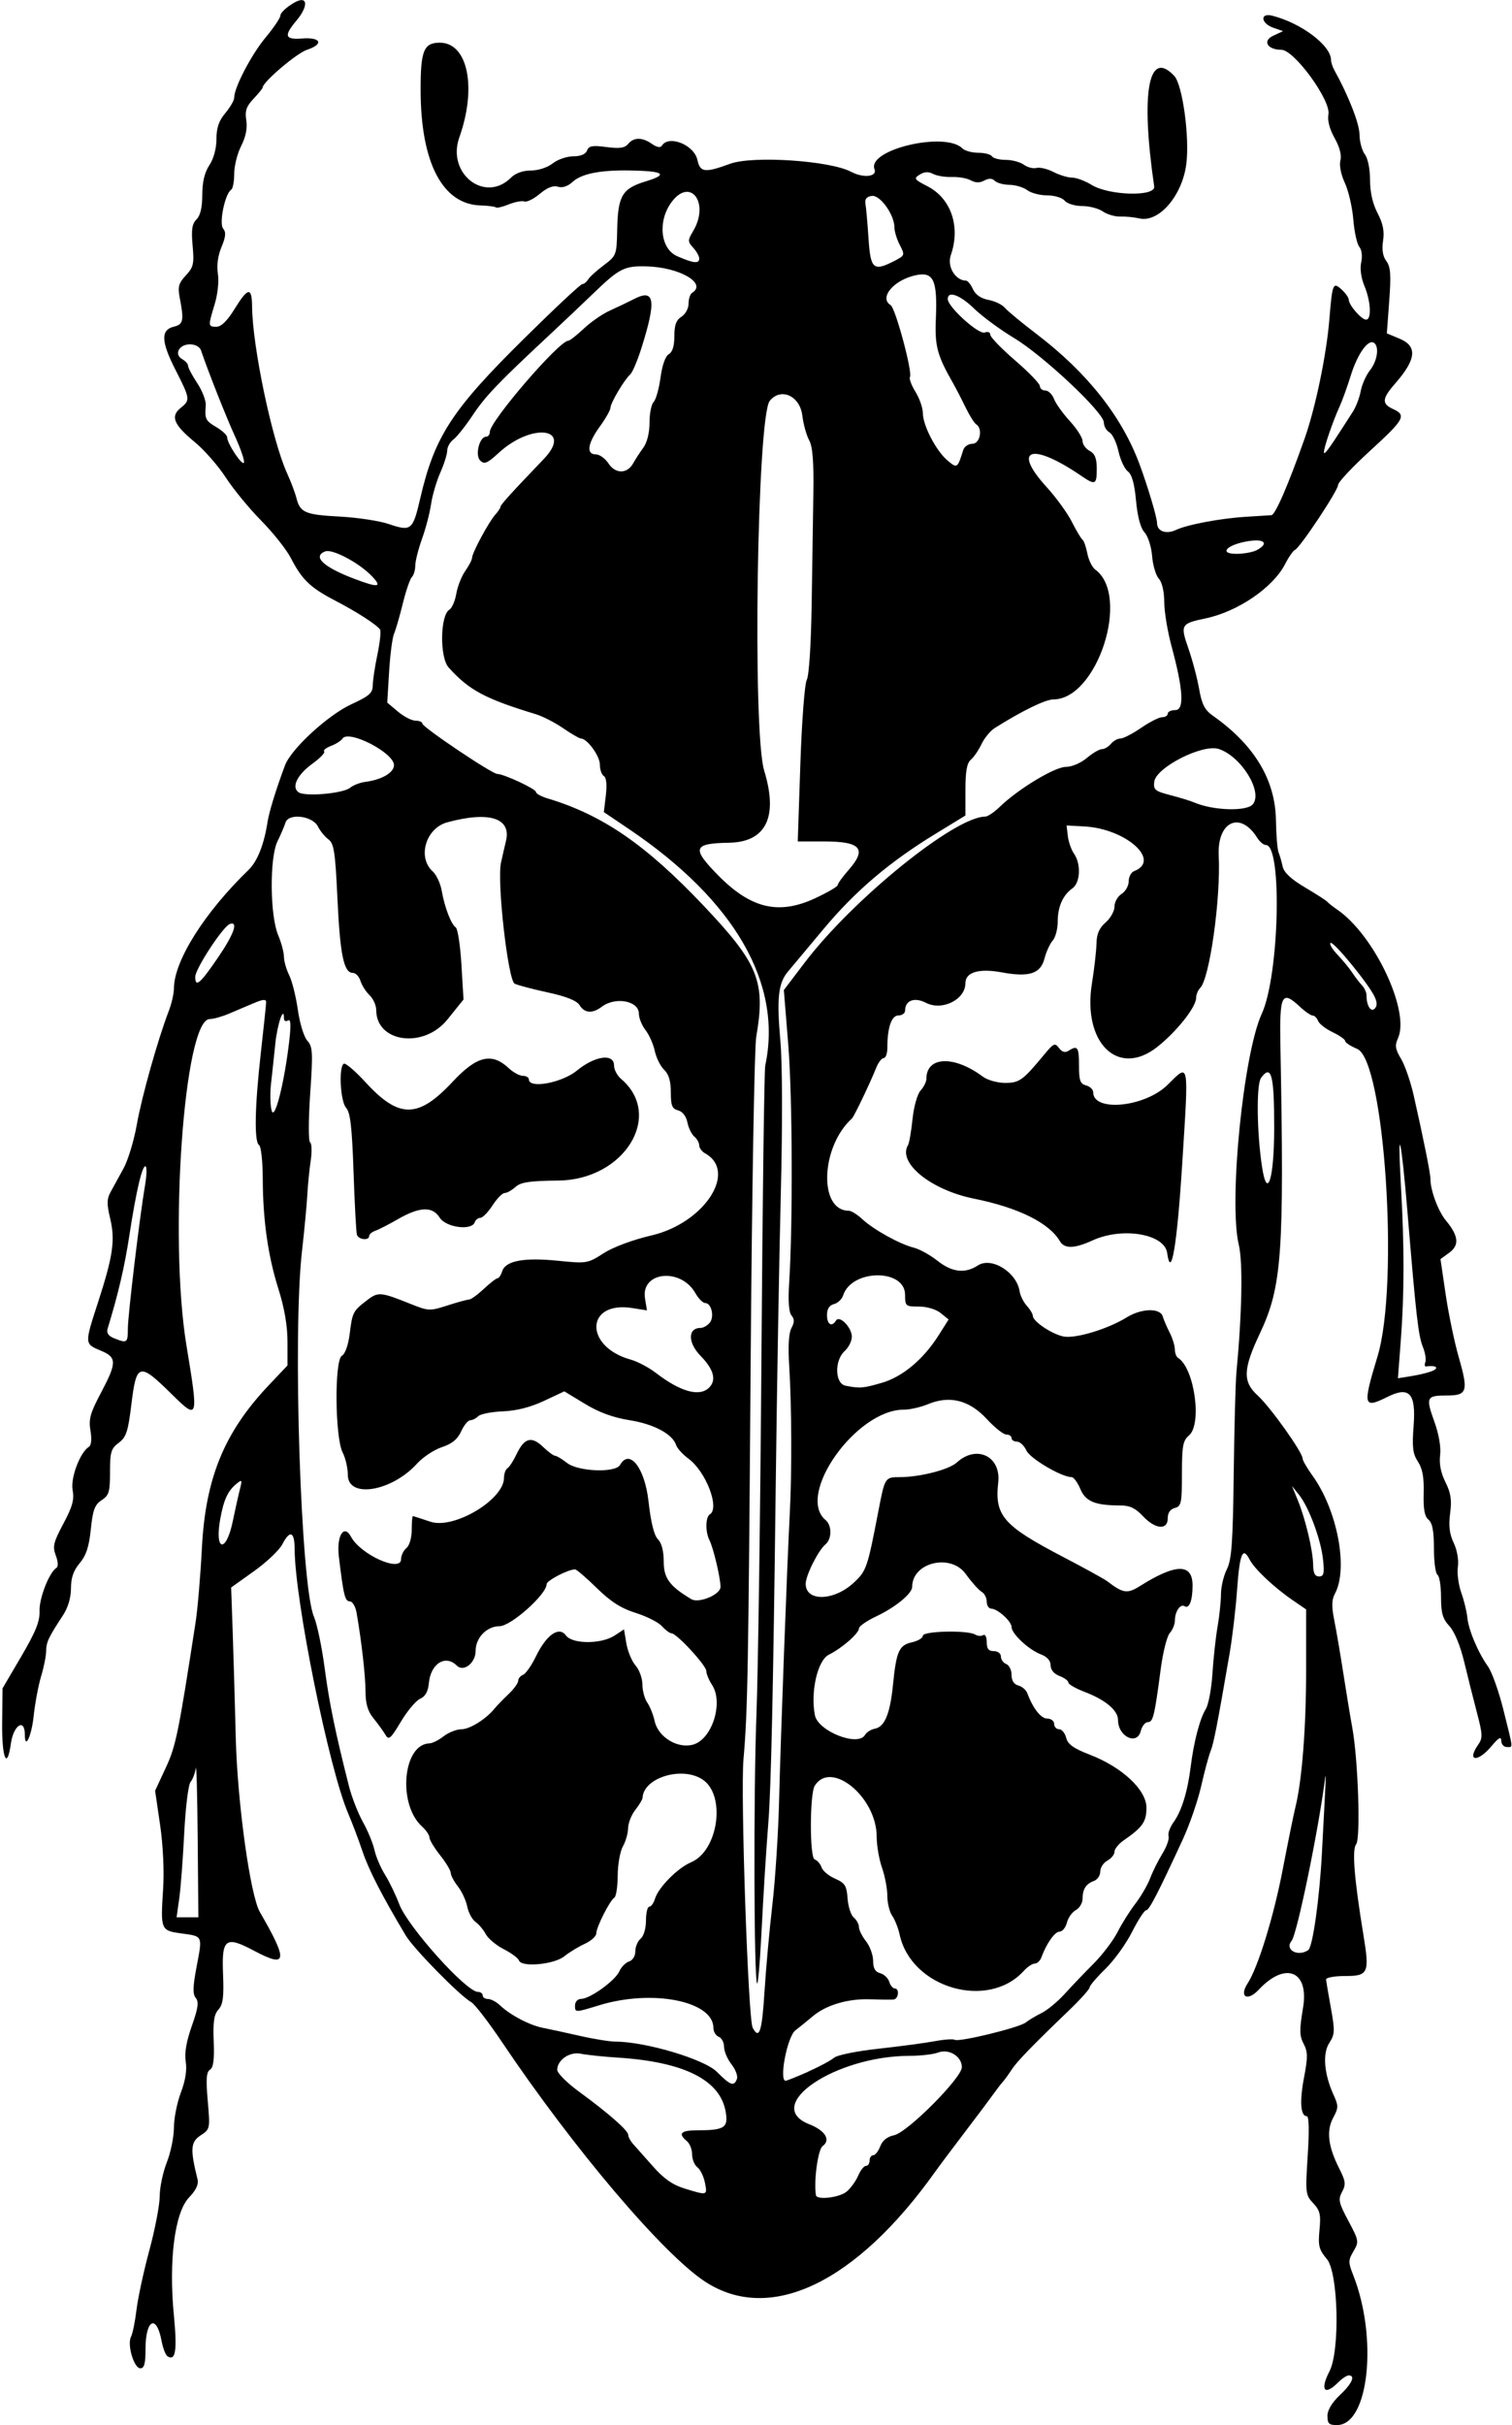
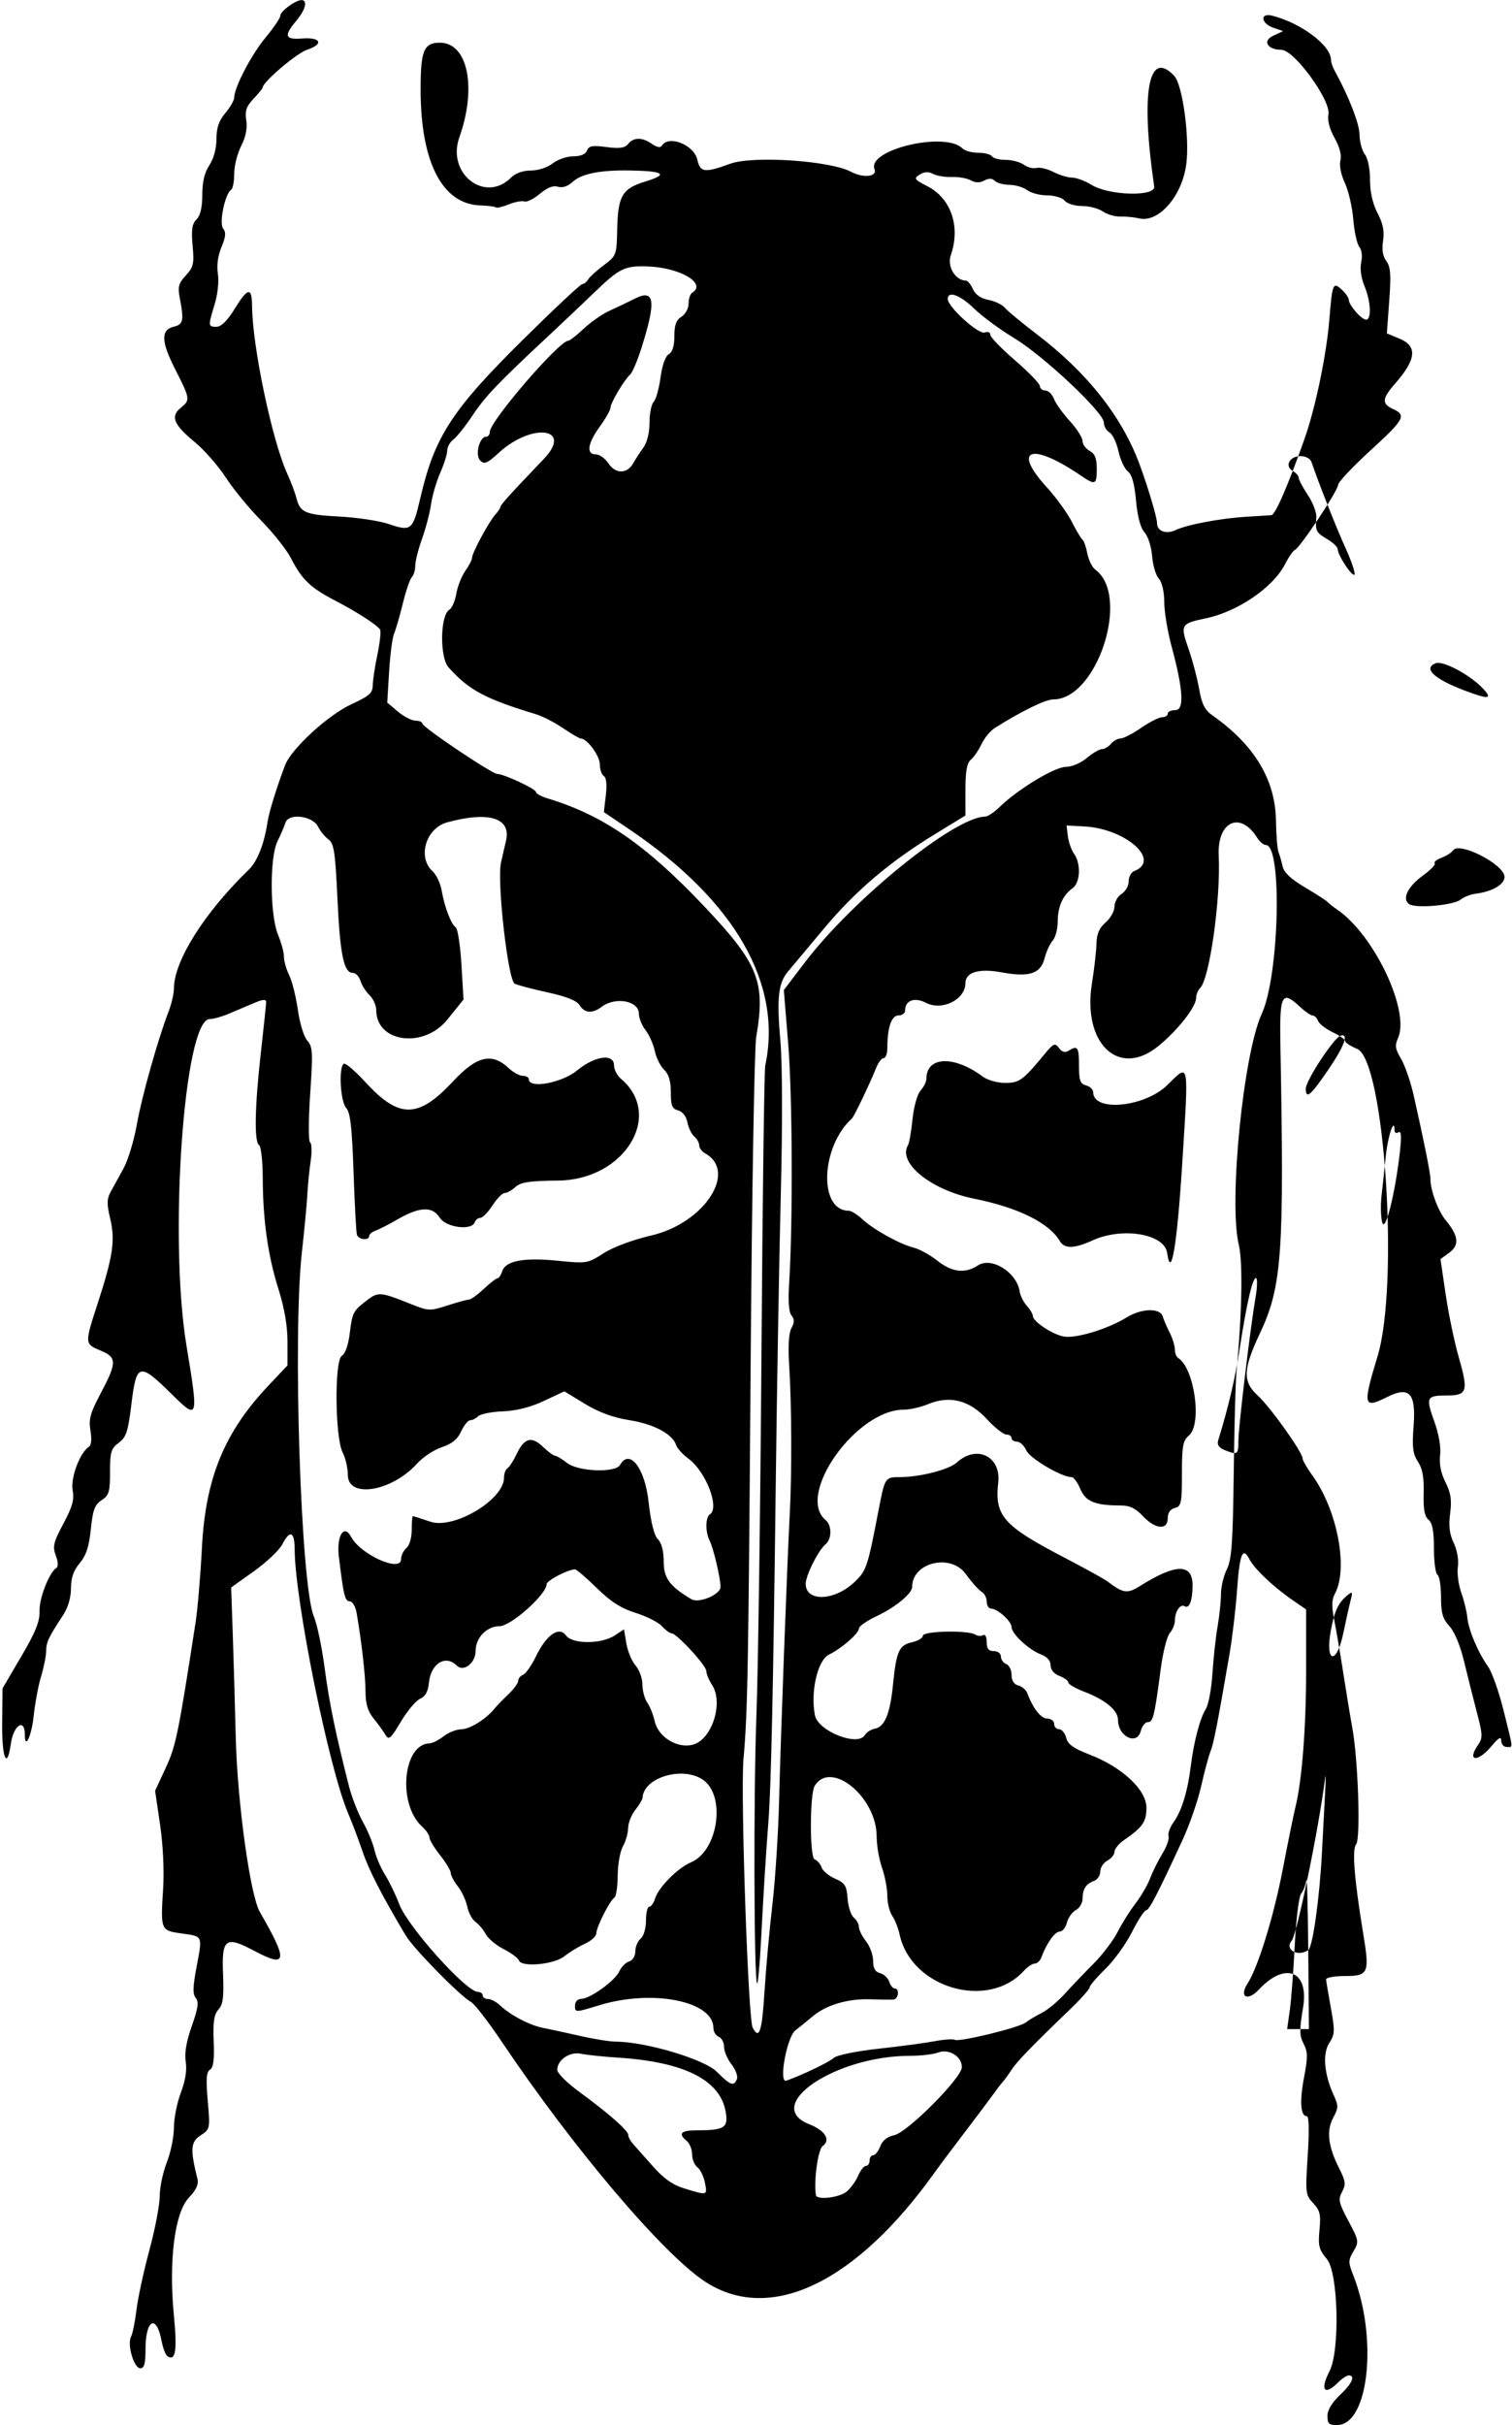
<svg xmlns="http://www.w3.org/2000/svg" version="1.1" viewBox="0 0 399.38 640.31">
-   <path d="m350.62 637.91c0-1.536 1.187-3.526 3.281-5.501 3.22-3.037 4.199-5.217 2.344-5.217-0.516 0-1.781 0.844-2.812 1.875-3.607 3.607-4.83 1.995-2.259-2.977 2.806-5.426 2.327-26.026-0.688-29.61-2.101-2.497-2.358-3.507-1.956-7.687 0.392-4.083 0.141-5.154-1.659-7.071-2.035-2.166-2.094-2.682-1.451-12.614 0.422-6.51 0.334-10.355-0.236-10.355-1.67 0-1.946-3.876-0.728-10.264 1.017-5.337 0.998-6.731-0.118-8.861-1.111-2.121-1.135-3.652-0.15-9.518 1.636-9.734-4.646-12.302-11.685-4.777-3.013 3.221-5.29 1.939-2.95-1.66 2.752-4.231 6.868-17.59 9.269-30.077 1.388-7.219 2.891-14.602 3.341-16.406 1.74-6.95 2.84-21.01 2.84-36.3v-15.941l-3.516-2.413c-5.001-3.432-10.124-8.259-11.412-10.753-1.831-3.545-2.627-1.627-3.312 7.981-0.359 5.035-1.253 12.635-1.988 16.889-3.299 19.108-4.194 23.701-5.017 25.727-0.483 1.19-1.597 5.328-2.475 9.195-0.878 3.867-3.058 10.195-4.844 14.062-6.637 14.371-8.905 18.75-9.71 18.75-0.454 0-2.125 2.574-3.713 5.719-1.588 3.146-4.758 7.538-7.045 9.76s-4.158 4.415-4.158 4.873c0 0.458-2.392 3.132-5.316 5.943-10.039 9.652-13.905 13.646-15.309 15.82-0.773 1.197-1.831 2.653-2.351 3.234-0.52 0.581-1.574 1.951-2.344 3.044s-4.141 5.587-7.493 9.986c-3.352 4.399-6.938 9.185-7.969 10.634-20.896 29.366-43.59 40.229-60.733 29.072-11.085-7.214-34.797-35.155-53.681-63.255-3.585-5.335-7.246-10.09-8.134-10.565-2.855-1.528-15.197-14.08-17.294-17.588-6.298-10.538-9.767-17.279-11.432-22.219-1.029-3.054-2.735-7.567-3.791-10.029-5.088-11.864-14.092-56.325-14.139-69.819-0.016-4.654-1.256-5.116-3.271-1.22-0.786 1.521-4.145 4.703-7.465 7.071l-6.035 4.306 0.399 11.444c0.219 6.295 0.589 19.038 0.823 28.319 0.429 17.071 3.82 41.541 6.367 45.938 7.511 12.968 7.24 14.882-1.45 10.256-7.611-4.052-8.66-3.294-8.284 5.986 0.252 6.207 0.004 8.149-1.208 9.489-1.172 1.295-1.462 3.236-1.254 8.401 0.194 4.819-0.082 6.935-0.977 7.489-0.962 0.595-1.099 2.48-0.598 8.226 0.644 7.387 0.627 7.47-1.904 9.129-2.628 1.722-2.764 3.651-0.811 11.493 0.354 1.419-0.322 2.899-2.242 4.907-3.757 3.931-5.387 16.575-3.996 30.987 0.911 9.431 0.477 12.268-1.671 10.94-0.502-0.31-1.21-2.148-1.573-4.083-1.348-7.184-4.24-5.678-4.24 2.207 0 3.784-0.34 5.042-1.362 5.042-1.69 0-3.542-6.262-2.467-8.337 0.43-0.829 1.082-4.038 1.45-7.132 0.368-3.094 1.897-10.167 3.399-15.719 1.501-5.552 2.73-11.97 2.73-14.262 0-2.293 0.844-6.309 1.875-8.925s1.875-6.745 1.875-9.175c2.61e-4 -2.43 0.825-6.588 1.833-9.239 1.205-3.17 1.646-5.966 1.289-8.165-0.367-2.26 0.154-5.318 1.605-9.427 1.671-4.733 1.904-6.376 1.05-7.405-0.842-1.014-0.791-2.938 0.217-8.253 1.575-8.301 1.712-8.003-4.03-8.793-5.451-0.75-5.515-0.906-4.815-11.731 0.309-4.778-0.012-11.567-0.801-16.955l-1.317-8.986 2.798-6.014c2.686-5.773 3.342-8.969 7.907-38.5 0.53-3.43 1.279-12.289 1.664-19.688 0.956-18.376 5.925-30.459 17.603-42.808l4.997-5.285v-6.303c0-4.131-0.813-8.877-2.36-13.772-2.804-8.877-4.135-18.237-4.174-29.369-0.016-4.481-0.451-8.409-0.966-8.727-1.325-0.819-1.148-10.158 0.46-24.375 0.758-6.703 1.387-12.708 1.397-13.344 0.014-0.872-0.79-0.814-3.263 0.234-1.805 0.765-4.772 2.024-6.594 2.797-1.822 0.773-4.091 1.406-5.042 1.406-6.77 0-10.868 57.62-6.135 86.25 3.216 19.448 3.131 19.727-3.873 12.822-8.632-8.51-9.342-8.332-10.686 2.673-0.879 7.203-1.358 8.659-3.333 10.13-2.031 1.513-2.307 2.436-2.307 7.713 0 5.268-0.269 6.17-2.217 7.447-1.822 1.194-2.33 2.561-2.854 7.67-0.473 4.614-1.231 6.923-2.939 8.954-1.638 1.947-2.304 3.865-2.306 6.649-0.002 2.474-0.778 5.091-2.109 7.118-3.835 5.838-4.422 7.086-4.446 9.45-0.013 1.289-0.611 4.279-1.329 6.643-0.718 2.365-1.606 7.111-1.974 10.547-0.569 5.312-2.326 9.011-2.326 4.896 0-4.476-2.999-2.573-3.689 2.341-1.009 7.177-2.407 3.863-2.303-5.46l0.101-9.123 4.951-8.438c3.815-6.503 4.922-9.254 4.826-12-0.118-3.364 2.562-10.207 4.457-11.378 0.521-0.322 0.456-1.627-0.161-3.263-0.898-2.378-0.641-3.453 2.004-8.416 2.399-4.5 2.908-6.354 2.437-8.866-0.598-3.187 1.96-9.972 4.307-11.422 0.629-0.389 0.783-2.012 0.405-4.254-0.514-3.042-0.072-4.644 2.746-9.951 4.218-7.944 4.237-9.397 0.142-11.108-4.5-1.88-4.489-1.736-0.951-12.643 4.041-12.453 4.642-16.594 3.252-22.388-0.901-3.757-0.875-5.104 0.133-6.942 0.688-1.254 2.226-4.056 3.417-6.227 1.191-2.171 2.771-7.385 3.51-11.588 1.284-7.306 5.551-22.464 8.434-29.964 0.747-1.944 1.359-4.61 1.359-5.925 0-7.257 8.04-20.034 19.71-31.322 2.335-2.258 4.116-6.75 5.017-12.656 0.407-2.663 2.307-8.818 4.62-14.965 1.644-4.369 11.37-13.298 17.599-16.157 4.639-2.13 5.557-2.942 5.573-4.932 0.011-1.311 0.57-5.009 1.242-8.218 0.673-3.209 0.98-6.162 0.684-6.562-0.995-1.342-6.146-4.653-11.893-7.644-6.532-3.4-8.717-5.501-11.675-11.232-1.16-2.247-4.68-6.685-7.821-9.862-3.142-3.177-7.351-8.299-9.353-11.383s-5.691-7.294-8.197-9.357c-5.557-4.575-6.479-6.788-3.75-8.998 2.606-2.111 2.571-2.373-1.358-10.106-3.805-7.455-3.912-10.524-0.408-11.37 2.502-0.604 2.707-1.617 1.545-7.636-0.556-2.878-0.293-3.837 1.616-5.897 2.022-2.182 2.224-3.069 1.789-7.866-0.382-4.21-0.154-5.744 1.03-6.927 1.019-1.019 1.522-3.165 1.526-6.509 0.004-3.401 0.599-5.884 1.869-7.801 1.139-1.72 1.865-4.399 1.869-6.896 0.004-2.982 0.638-4.835 2.35-6.869 1.289-1.532 2.344-3.374 2.344-4.093 0-2.673 4.54-11.354 8.301-15.875 2.137-2.569 3.885-5.157 3.885-5.752 0-1.167 4.004-4.109 5.593-4.109 1.697 0 1.049 2.576-1.373 5.454-3.371 4.006-3.031 5.038 1.546 4.687 4.982-0.381 5.783 1.493 1.274 2.981-2.769 0.915-11.726 8.547-11.726 9.992 0 0.223-1.081 1.547-2.401 2.942-1.907 2.015-2.301 3.188-1.915 5.7 0.322 2.095-0.133 4.377-1.349 6.76-1.009 1.978-1.835 5.276-1.835 7.329s-0.364 3.957-0.809 4.232c-1.626 1.005-3.253 8.886-2.117 10.255 0.804 0.969 0.697 2.161-0.439 4.88-0.955 2.285-1.302 4.853-0.952 7.04 0.317 1.979-0.039 5.388-0.837 8.018-1.777 5.856-1.767 5.98 0.475 5.98 1.251 0 2.853-1.575 4.768-4.688 3.526-5.73 4.589-5.892 4.628-0.703 0.079 10.569 5.283 35.38 9.246 44.078 1.011 2.218 2.121 5.162 2.467 6.541 0.964 3.841 2.291 4.409 11.444 4.896 4.664 0.249 10.465 1.126 12.891 1.949 5.995 2.035 6.408 1.703 8.365-6.735 3.803-16.398 8.33-23.357 27.514-42.292 7.96-7.862 14.84-14.296 15.28-14.296 0.438 0 1.133-0.551 1.546-1.224 0.412-0.673 2.279-2.37 4.147-3.771 3.318-2.488 3.401-2.704 3.535-9.236 0.188-9.141 1.279-10.997 7.599-12.922 6.045-1.841 4.764-2.71-4.219-2.859-7.873-0.131-12.785 0.847-15.155 3.017-1.294 1.185-2.7 1.647-3.878 1.273-1.237-0.393-2.811 0.224-4.763 1.866-1.603 1.349-3.444 2.261-4.091 2.026-0.647-0.235-2.513 0.116-4.147 0.778-1.634 0.663-3.156 1.019-3.383 0.792-0.227-0.227-2.054-0.461-4.061-0.52-10.05-0.295-15.78-11.31-15.82-30.404-0.02-10.462 0.83-12.566 5.08-12.566 7.387 0 9.824 11.835 5.147 25.001-3.4 9.57 6.79 17.495 13.66 10.624 1.18-1.179 3.12-1.875 5.24-1.875 1.948 0 4.372-0.79 5.751-1.875 1.311-1.031 3.758-1.875 5.438-1.875 1.956 0 3.265-0.548 3.64-1.525 0.476-1.241 1.431-1.413 5.129-0.922 3.467 0.46 4.823 0.266 5.724-0.819 1.5-1.807 3.73-1.809 6.305-0.005 1.28 0.896 2.237 1.069 2.608 0.469 1.801-2.914 8.506-0.246 9.38 3.732 0.735 3.348 1.941 3.492 8.663 1.035 5.979-2.186 26.361-0.834 31.932 2.118 3.281 1.738 6.967 1.323 6.191-0.697-1.975-5.146 18.667-10.027 23.207-5.487 0.64 0.64 2.531 1.164 4.203 1.164 1.671 0 3.299 0.422 3.618 0.938 0.319 0.516 1.95 0.938 3.626 0.938 1.676 0 3.832 0.574 4.793 1.276 0.96 0.702 2.468 1.088 3.351 0.857 0.883-0.231 2.899 0.249 4.481 1.067 1.581 0.818 3.796 1.487 4.921 1.487s3.442 0.863 5.148 1.918c4.598 2.842 16.931 3.159 16.532 0.426-3.63-24.84-1.52-36.46 5.302-29.199 2.185 2.326 4.082 16.178 3.182 23.239-1.073 8.425-7.27 15.595-12.429 14.38-1.289-0.304-3.526-0.521-4.971-0.483-1.445 0.038-3.543-0.572-4.662-1.356-1.119-0.784-3.576-1.425-5.461-1.425-1.902 0-3.946-0.626-4.594-1.406-0.651-0.785-2.695-1.406-4.623-1.406-1.901 0-4.275-0.619-5.276-1.376-1.001-0.757-3.107-1.39-4.679-1.406-1.573-0.016-3.32-0.491-3.884-1.054-0.704-0.704-1.576-0.729-2.79-0.079-1.202 0.643-2.337 0.625-3.558-0.058-0.986-0.552-3.238-0.949-5.005-0.883s-3.998-0.3-4.958-0.814c-1.207-0.646-2.296-0.591-3.528 0.179-1.642 1.026-1.483 1.267 2.018 3.068 6.291 3.236 8.816 10.695 6.18 18.256-1.023 2.934 1.227 6.668 4.017 6.668 0.448 0 1.278 1.017 1.844 2.26 0.67 1.471 2.104 2.462 4.104 2.837 1.691 0.317 3.636 1.254 4.323 2.081 0.687 0.827 4.443 3.936 8.348 6.908 13.311 10.133 22.456 21.651 27.148 34.194 2.19 5.855 4.712 14.288 4.704 15.733-0.012 2.171 2.387 3.054 4.976 1.832 3.029-1.43 11.873-3.088 18.616-3.49 3.262-0.194 6.241-0.382 6.621-0.417 1.025-0.095 4.433-7.956 8.764-20.22 2.86-8.098 5.771-22.095 6.534-31.421 0.783-9.57 0.962-10.006 3.249-7.936 1.02 0.924 1.869 2.141 1.887 2.706 0.044 1.453 3.35 5.245 4.572 5.245 1.488 0 1.249-4.851-0.438-8.889-0.889-2.129-1.223-4.568-0.855-6.247 0.356-1.622 0.15-3.302-0.501-4.087-0.608-0.733-1.322-3.985-1.586-7.227-0.264-3.242-1.268-7.584-2.23-9.649-1.028-2.205-1.515-4.655-1.18-5.936 0.365-1.397-0.186-3.527-1.531-5.92-1.329-2.364-1.927-4.652-1.626-6.224 0.72-3.67-9.05-17.072-12.42-17.072-3.67 0-5.081-2.343-2.219-3.685l2.659-1.248-2.578-0.893c-3.302-1.143-3.591-4.006-0.321-3.186 7.649 1.92 15.556 7.862 15.556 11.691 0 0.603 0.405 1.829 0.9 2.724 3.753 6.79 6.605 14.084 6.63 16.958 0.016 1.881 0.649 4.238 1.406 5.239 0.807 1.066 1.376 3.869 1.376 6.768 0 3.219 0.695 6.282 1.989 8.764 1.439 2.761 1.841 4.777 1.452 7.295-0.361 2.338-0.077 4.093 0.863 5.352 1.123 1.503 1.274 3.579 0.768 10.483l-0.632 8.609 3.405 1.423c4.724 1.974 4.366 5.462-1.215 11.831-3.49 3.982-3.598 5.338-0.536 6.733 3.593 1.637 2.993 2.723-6.094 11.028-4.641 4.241-8.438 8.292-8.438 9.001 0 1.462-10.094 16.659-11.393 17.152-0.465 0.176-1.636 1.864-2.604 3.75-3.183 6.207-12.497 12.562-21.017 14.34-6.525 1.362-6.708 1.685-4.511 7.98 1.053 3.016 2.321 7.804 2.818 10.64 0.708 4.042 1.48 5.562 3.571 7.031 10.988 7.725 16.553 16.929 16.721 27.656 0.061 3.867 0.368 7.664 0.684 8.438 0.316 0.773 0.803 2.461 1.084 3.75 0.349 1.606 2.217 3.354 5.938 5.555 2.986 1.766 5.639 3.478 5.897 3.804 0.258 0.326 1.416 1.239 2.573 2.03 9.786 6.681 19.311 26.828 16.058 33.967-0.868 1.904-0.723 2.877 0.808 5.435 1.026 1.714 2.531 6.069 3.346 9.678 2.653 11.756 4.426 20.596 4.419 22.031-0.015 3.007 2.03 8.5 4.089 10.987 3.351 4.046 3.609 6.513 0.888 8.495l-2.324 1.693 1.373 9.335c0.755 5.134 2.311 12.599 3.457 16.589 2.591 9.024 2.253 10.089-3.197 10.089-5.351 0-5.568 0.465-3.235 6.952 1.186 3.299 1.767 6.706 1.504 8.821-0.283 2.274 0.197 4.694 1.412 7.119 1.427 2.847 1.705 4.697 1.237 8.222-0.438 3.302-0.179 5.442 0.944 7.81 0.904 1.906 1.361 4.528 1.099 6.309-0.247 1.676 0.152 4.735 0.886 6.798 0.735 2.062 1.458 5.016 1.607 6.562 0.32 3.318 2.816 9.234 5.475 12.977 1.041 1.465 2.891 6.695 4.112 11.621 2.628 10.608 2.544 9.621 0.812 9.621-0.773 0-1.418-0.738-1.431-1.641-0.019-1.228-0.668-0.872-2.578 1.415-3.668 4.39-6.636 4.064-3.518-0.387 1.223-1.746 1.187-2.697-0.317-8.412-0.932-3.544-2.455-9.608-3.384-13.475-1.03-4.289-2.552-7.965-3.902-9.426-1.781-1.927-2.213-3.427-2.213-7.679 0-2.906-0.422-5.545-0.938-5.863-0.516-0.319-0.938-3.456-0.938-6.972 0-4.594-0.404-6.727-1.434-7.583-1.041-0.864-1.391-2.777-1.275-6.979 0.115-4.181-0.305-6.496-1.511-8.337-1.373-2.096-1.575-3.801-1.137-9.594 0.639-8.447-1.14-10.39-6.889-7.522-6.426 3.206-6.622 2.417-2.654-10.67 5.777-19.05 1.862-78.18-5.377-81.204-1.739-0.726-3.161-1.659-3.161-2.072s-1.49-1.462-3.31-2.33c-1.821-0.868-3.553-2.212-3.85-2.986-0.297-0.774-0.935-1.408-1.418-1.408-0.483 0-2.02-1.063-3.415-2.362-4.772-4.443-5.376-3.222-5.119 10.345 1.04 54.896 0.417 63.598-5.435 75.972-4.446 9.402-4.564 12.715-0.583 16.338 3.344 3.043 11.881 15.018 11.881 16.665 0 0.487 1.183 2.531 2.63 4.542 6.552 9.109 9.477 24.5 5.915 31.123-0.872 1.621-0.917 3.363-0.181 7.031 0.538 2.682 1.631 9.095 2.43 14.252 0.799 5.156 1.842 11.484 2.318 14.062 1.555 8.423 2.251 29.371 1.024 30.849-1.125 1.355-0.486 9.268 1.938 23.995 1.643 9.98 1.284 10.781-4.824 10.781-2.877 0-5.114 0.415-5.06 0.938 0.053 0.516 0.635 3.927 1.294 7.582 1.076 5.968 1.033 6.895-0.418 9.11-1.836 2.802-1.403 8.214 1.095 13.71 1.334 2.934 1.326 3.465-0.091 6.096-1.836 3.409-1.341 7.569 1.59 13.354 1.714 3.385 1.818 4.222 0.766 6.189-1.082 2.021-0.896 2.876 1.667 7.679 2.779 5.208 2.828 5.5 1.348 8.007-1.395 2.361-1.404 2.936-0.106 6.218 6.593 16.663 4.171 39.586-4.193 39.681-2.151 0.025-2.578-0.37-2.578-2.377zm-126.97-59.26c1.061-0.891 2.423-2.78 3.027-4.198 0.604-1.418 1.529-2.578 2.055-2.578 0.527 0 0.958-0.633 0.958-1.406 0-0.773 0.432-1.406 0.961-1.406 0.528 0 1.365-1.064 1.859-2.364 0.584-1.535 1.86-2.556 3.639-2.912 3.502-0.7 17.916-15.162 17.916-17.975 0-2.852-3.409-4.957-6.269-3.87-1.26 0.479-4.603 0.871-7.428 0.871-19.766 0-39.135 13.146-26.615 18.064 4.236 1.664 5.755 4.149 3.531 5.775-1.23 0.899-2.365 9.213-1.768 12.958 0.216 1.354 6.224 0.646 8.134-0.958zm-37.449-2.323c-0.329-1.676-1.226-3.515-1.992-4.088-0.766-0.572-1.394-2.103-1.394-3.401s-0.633-2.885-1.406-3.527c-2.365-1.963-1.591-2.812 2.578-2.825 7.399-0.024 8.412-0.661 7.705-4.846-1.426-8.441-10.923-13.226-28.496-14.355-3.905-0.251-8.288-0.711-9.741-1.022-2.95-0.631-6.265 1.623-6.265 4.26 0 0.85 2.567 3.421 5.703 5.714 7.896 5.771 13.047 10.297 13.047 11.465 0 0.541 0.61 1.652 1.355 2.469 0.745 0.817 3.107 3.476 5.25 5.91 2.771 3.148 5.154 4.811 8.255 5.762 6.095 1.869 6.068 1.877 5.402-1.515zm8.452-27.394c0.291-0.758-0.355-2.503-1.436-3.876-1.081-1.374-1.965-3.45-1.965-4.615s-0.633-2.36-1.406-2.657c-0.773-0.297-1.406-1.347-1.406-2.333 0-7.118-16.147-10.306-30.234-5.971-6.203 1.909-6.328 1.912-6.328 0.139 0-1.086 0.656-1.821 1.641-1.84 2.366-0.045 8.979-4.821 10.07-7.272 0.511-1.149 1.671-2.324 2.578-2.612 0.947-0.3 1.649-1.446 1.649-2.689 0-1.191 0.633-2.691 1.406-3.333 0.808-0.67 1.406-2.715 1.406-4.802 0-1.999 0.393-3.635 0.874-3.635 0.481 0 1.16-0.949 1.51-2.109 0.9-2.987 5.983-8.122 9.514-9.612 7.201-3.038 9.278-17.657 3.102-21.826-5.406-3.649-15.675-0.546-15.904 4.805-0.019 0.434-0.877 1.862-1.909 3.173s-1.89 3.487-1.908 4.835c-0.018 1.348-0.636 3.506-1.373 4.795-0.737 1.289-1.355 4.745-1.373 7.679-0.018 2.934-0.411 5.569-0.874 5.855-1.198 0.741-4.785 7.825-4.785 9.451 0 0.751-1.371 1.992-3.047 2.758-1.676 0.766-4.102 2.245-5.391 3.287-2.698 2.18-11.362 2.978-11.987 1.104-0.206-0.617-2.008-1.955-4.006-2.974-1.998-1.019-4.135-2.801-4.75-3.959s-1.839-2.619-2.72-3.245c-0.881-0.626-1.865-2.453-2.187-4.06-0.321-1.607-1.432-3.999-2.468-5.316s-1.883-2.912-1.883-3.545-1.266-2.744-2.812-4.69-2.812-4.048-2.812-4.671c0-0.623-0.887-1.935-1.971-2.916-6.49-5.873-5.065-21.741 1.971-21.945 0.773-0.022 2.461-0.866 3.75-1.874 1.289-1.008 3.412-1.843 4.718-1.854 2.242-0.02 6.488-2.69 8.777-5.52 0.57-0.704 2.196-2.38 3.614-3.724s2.578-2.938 2.578-3.541c0-0.603 0.579-1.319 1.286-1.591 0.707-0.271 2.232-2.448 3.388-4.836 2.782-5.748 6.101-8.066 7.943-5.548 1.696 2.318 9.32 2.329 12.846 0.019l2.481-1.625 0.632 3.738c0.347 2.056 1.443 4.674 2.434 5.817 0.992 1.143 1.803 3.397 1.803 5.008s0.579 3.761 1.286 4.778c0.708 1.017 1.581 3.204 1.942 4.861 0.925 4.252 6.078 7.391 10.197 6.212 4.98-1.426 8.031-11.072 4.977-15.734-0.84-1.282-1.527-2.939-1.527-3.684 0-1.467-7.841-9.963-9.195-9.963-0.455 0-1.59-0.842-2.521-1.872-0.932-1.03-4.056-2.611-6.942-3.514-3.857-1.207-6.58-2.947-10.273-6.565-2.764-2.708-5.349-4.923-5.745-4.923-1.844 0-7.511 2.956-7.511 3.918 0 2.669-9.423 11.072-12.422 11.077-3.379 6e-3 -6.328 3.051-6.328 6.534 0 3.192-3.18 5.665-4.976 3.87-2.978-2.978-6.882-0.539-7.37 4.604-0.214 2.257-0.931 3.55-2.304 4.153-1.096 0.482-3.385 3.202-5.085 6.045-2.735 4.573-3.208 4.971-4.1 3.452-0.555-0.944-1.958-2.881-3.118-4.305-1.534-1.881-2.114-3.83-2.128-7.14-0.017-4.16-1.025-13.04-2.353-20.724-0.293-1.695-1.095-3.047-1.808-3.047-1.264 0-1.648-1.573-2.878-11.785-0.662-5.499 1.34-8.766 3.219-5.254 2.536 4.738 13.213 9.508 13.213 5.903 0-0.968 0.633-2.285 1.406-2.927 0.808-0.67 1.406-2.715 1.406-4.802 0-1.999 0.136-3.635 0.302-3.635 0.166 0 2.239 0.66 4.606 1.467 6.176 2.104 19.467-5.802 19.467-11.58 0-1.08 0.411-2.217 0.912-2.528 0.502-0.31 1.589-1.99 2.416-3.733 2.037-4.293 3.941-4.823 6.954-1.937 1.362 1.305 2.809 2.373 3.215 2.373 0.406 0 1.811 0.844 3.122 1.875 2.947 2.318 12.821 2.702 14.037 0.546 2.486-4.408 6.527 0.755 7.514 9.602 0.623 5.578 1.472 9.004 2.482 10.014 0.984 0.984 1.535 3.109 1.535 5.921 3e-5 4.359 1.562 6.483 7.284 9.902 1.995 1.192 7.716-1.204 7.716-3.231 0-2.36-1.877-10.29-2.923-12.35-1.112-2.189-1.048-6.093 0.111-6.81 2.671-1.651-1.018-11.273-5.628-14.682-1.535-1.135-3.01-2.754-3.278-3.599-0.924-2.911-5.86-5.552-12.3-6.58-4.346-0.694-8.088-2.064-11.799-4.318l-5.434-3.301-5.39 2.53c-3.553 1.668-7.247 2.606-10.838 2.751-2.997 0.121-5.928 0.701-6.516 1.288-0.587 0.587-1.54 1.067-2.117 1.067-0.577 0-1.653 1.32-2.391 2.933-0.957 2.092-2.416 3.287-5.091 4.17-2.062 0.681-5.016 2.635-6.562 4.344-6.705 7.404-18.281 9.293-18.281 2.983 0-1.8-0.615-4.463-1.368-5.917-2.034-3.934-2.201-24.421-0.208-25.536 0.865-0.484 1.693-2.809 2.068-5.81 0.713-5.706 0.868-6.006 4.577-8.855 2.948-2.264 3.559-2.212 11.531 0.982 4.702 1.884 5.058 1.899 9.717 0.394 2.66-0.859 5.232-1.562 5.717-1.562 0.484 0 2.229-1.264 3.877-2.808s3.284-2.81 3.636-2.812c0.352-3e-3 0.904-0.835 1.226-1.85 0.875-2.758 5.719-3.677 14.646-2.777 7.68 0.774 7.912 0.737 12.132-1.971 2.558-1.642 7.695-3.552 12.673-4.713 13.914-3.245 22.795-16.825 14.163-21.656-0.865-0.484-1.573-1.441-1.573-2.125 0-0.685-0.582-1.728-1.293-2.318-0.711-0.59-1.534-2.275-1.827-3.743-0.326-1.629-1.284-2.866-2.457-3.172-1.584-0.414-1.923-1.256-1.923-4.773 0-2.963-0.54-4.783-1.766-5.947-0.971-0.922-2.081-3.154-2.466-4.958-0.385-1.805-1.489-4.287-2.453-5.517-0.964-1.23-1.753-3.188-1.753-4.353 0-3.382-6.199-4.534-9.789-1.819-2.475 1.872-4.54 1.729-5.874-0.407-0.756-1.211-3.463-2.295-8.429-3.375-4.023-0.875-7.945-1.91-8.716-2.3-1.761-0.89-4.712-26.917-3.619-31.917 0.394-1.805 0.987-4.394 1.317-5.754 1.474-6.076-4.424-7.95-15.516-4.932-5.655 1.539-7.94 9.237-3.843 12.946 0.98 0.887 2.052 3.167 2.382 5.067 0.761 4.386 2.482 8.891 3.715 9.726 0.525 0.356 1.201 4.785 1.503 9.844l0.548 9.197-4.262 5.292c-6.249 7.759-18.793 6.084-18.793-2.509 0-1.232-0.791-2.995-1.759-3.917-0.967-0.922-2.05-2.626-2.407-3.787-0.357-1.16-1.263-2.109-2.014-2.109-2.383 0-3.371-4.757-4.064-19.579-0.578-12.371-0.916-14.599-2.377-15.667-0.936-0.685-2.181-2.21-2.766-3.39-1.418-2.86-7.791-3.625-8.588-1.03-0.287 0.934-1.232 3.143-2.102 4.909-2.123 4.312-2.015 19.585 0.174 24.794 0.839 1.99 1.526 4.56 1.526 5.71 0 1.147 0.623 3.334 1.384 4.86 0.761 1.526 1.79 5.643 2.287 9.148 0.505 3.563 1.607 7.151 2.5 8.138 1.429 1.579 1.509 3.059 0.76 14.055-0.471 6.911-0.482 12.509-0.026 12.791 0.446 0.275 0.52 2.45 0.165 4.832s-0.759 6.44-0.896 9.018c-0.137 2.578-0.775 9.328-1.418 15-2.486 21.939-0.315 88.25 3.155 96.365 0.835 1.954 2.115 8.074 2.844 13.601 1.212 9.191 2.825 17.028 6.421 31.195 0.729 2.873 2.386 7.123 3.682 9.444s2.671 5.655 3.056 7.408 1.631 4.675 2.77 6.493 2.836 5.329 3.773 7.801c2.256 5.956 17.695 23.161 20.784 23.161 0.691 0 1.257 0.422 1.257 0.938 0 0.516 0.633 0.938 1.406 0.938 0.773 0 2.184 0.738 3.134 1.641 2.756 2.616 7.842 5.286 11.397 5.982 1.805 0.353 6.234 1.314 9.843 2.135 3.609 0.821 7.828 1.496 9.375 1.501 7.907 0.024 23.361 4.633 26.688 7.961 3.624 3.624 4.522 3.946 5.306 1.902zm-100.38-222.92c-0.198-0.645-0.598-8.09-0.888-16.545-0.408-11.886-0.851-15.731-1.954-16.949-1.538-1.7-2.025-10.791-0.624-11.657 0.441-0.273 3.013 1.917 5.716 4.867 8.873 9.681 13.921 9.657 23.039-0.111 6.387-6.843 10.337-7.79 14.839-3.561 1.172 1.101 2.843 2.003 3.712 2.003 0.869 0 1.58 0.422 1.58 0.938 0 2.538 8.722 0.93 12.717-2.344 4.764-3.904 9.783-4.582 9.783-1.322 0 1.077 0.826 2.659 1.836 3.516 11.387 9.655 0.894 26.682-16.553 26.862-7.589 0.078-9.925 0.427-11.324 1.693-0.969 0.877-2.253 1.595-2.852 1.595-0.599 0-2.042 1.471-3.207 3.27s-2.61 3.275-3.212 3.281c-0.602 7e-3 -1.266 0.527-1.475 1.157-0.769 2.307-7.606 1.416-9.265-1.207-1.929-3.049-5.297-2.91-11.134 0.458-2.32 1.339-4.957 2.691-5.859 3.003-0.902 0.313-1.641 0.942-1.641 1.397 0 1.279-2.825 0.979-3.232-0.344zm119.19 220.97c2.962-1.31 6.033-2.953 6.824-3.651 0.808-0.713 5.955-1.763 11.751-2.396 5.672-0.62 12.352-1.512 14.844-1.981 2.492-0.47 4.88-0.638 5.305-0.375 1.099 0.679 17.066-3.212 18.757-4.571 0.773-0.622 2.652-1.745 4.174-2.496 1.522-0.751 4.264-3.018 6.094-5.037 1.829-2.019 5.257-5.605 7.616-7.969 2.359-2.364 5.224-6.137 6.367-8.385s3.264-5.623 4.715-7.5c1.451-1.877 3.2-4.889 3.888-6.694 0.688-1.805 2.159-4.758 3.27-6.562s1.826-3.85 1.59-4.545c-0.237-0.695 0.378-2.382 1.365-3.75 2.097-2.904 3.686-8.089 4.497-14.674 0.798-6.472 2.444-12.741 3.974-15.135 0.707-1.105 1.498-5.324 1.758-9.375 0.26-4.051 0.874-9.658 1.364-12.46 0.49-2.802 0.891-6.639 0.891-8.528 0-1.889 0.696-4.828 1.546-6.532 1.277-2.561 1.594-6.939 1.821-25.222 0.152-12.168 0.475-24.233 0.719-26.811 1.48-15.643 1.726-29.062 0.617-33.685-2.7-11.253 1.206-50.437 6.081-61.003 4.617-10.009 5.459-44.531 1.086-44.531-0.608 0-1.643-0.859-2.299-1.909-4.486-7.184-10.616-4.319-10.167 4.752 0.559 11.307-2.398 32.402-4.891 34.895-0.591 0.591-1.075 1.771-1.075 2.622 0 2.425-5.122 8.887-10.27 12.956-10.32 8.158-19.782-1.031-17.253-16.756 0.622-3.866 1.162-8.613 1.202-10.55 0.051-2.531 0.731-4.095 2.415-5.56 1.289-1.121 2.344-3.013 2.344-4.205s0.844-2.694 1.875-3.338c1.031-0.644 1.875-2.137 1.875-3.319s0.645-2.395 1.432-2.697c7.259-2.786-2.159-11.214-13.186-11.8l-4.653-0.247 0.329 2.789c0.181 1.534 0.919 3.632 1.641 4.662 1.889 2.696 1.663 7.662-0.415 9.136-2.545 1.806-3.899 4.87-3.899 8.824 0 1.927-0.597 4.17-1.326 4.984-0.73 0.814-1.699 2.932-2.155 4.706-1.038 4.044-4.047 5.021-11.32 3.676-5.992-1.108-9.574-0.046-9.574 2.838 0 4.351-6.144 7.415-10.426 5.201-3.023-1.563-5.511-0.638-5.511 2.049 0 0.71-0.791 1.292-1.758 1.292-1.838 0-2.93 3.188-2.93 8.555 0 1.482-0.431 2.695-0.958 2.695s-1.422 1.16-1.989 2.578c-1.637 4.09-5.828 12.845-6.396 13.359-8.29 7.508-8.87 24.375-0.839 24.375 0.645 0 2.251 1.003 3.568 2.228 2.968 2.761 9.915 6.607 13.589 7.523 1.516 0.378 4.319 1.924 6.229 3.437 3.88 3.073 7.311 3.479 10.689 1.266 3.615-2.369 10.276 1.763 11.054 6.857 0.172 1.124 1.027 2.834 1.901 3.8 0.874 0.966 1.589 2.171 1.589 2.678 0 1.416 4.899 4.716 8.018 5.401 3.097 0.68 11.725-1.912 16.796-5.046 3.869-2.391 8.807-2.522 9.481-0.252 0.268 0.902 1.099 2.835 1.846 4.295 0.747 1.46 1.358 3.439 1.358 4.398 0 0.959 0.385 1.982 0.856 2.273 4.3 2.658 6.394 17.461 2.894 20.458-1.62 1.387-1.875 2.766-1.875 10.14 0 7.746-0.173 8.58-1.875 9.025-1.213 0.317-1.875 1.279-1.875 2.725 0 3.208-3.297 2.917-6.562-0.578-1.944-2.081-3.474-2.812-5.884-2.812-6.738 0-9.25-1.028-10.641-4.357-0.72-1.71-1.75-3.12-2.3-3.12-2.641 0-10.977-4.904-11.944-7.027-0.588-1.291-1.712-2.348-2.496-2.348-0.784 0-1.426-0.422-1.426-0.938 0-0.516-0.624-0.938-1.387-0.938-0.763 0-3.094-1.852-5.181-4.116-4.577-4.965-9.801-6.279-15.499-3.898-1.911 0.799-4.801 1.452-6.422 1.452-12.574 0-28.55 22.572-20.629 29.146 1.697 1.408 1.675 5.005-0.04 6.428-1.904 1.58-5.218 8.193-5.218 10.412 0 4.754 7.461 4.571 12.71-0.313 3.351-3.117 3.59-3.82 6.559-19.249 1.638-8.513 1.703-8.612 5.584-8.612 5.293 0 12.998-1.972 15.051-3.853 5.231-4.791 11.733-1.662 10.951 5.269-0.988 8.764 1.298 11.387 17.113 19.641 5.672 2.96 10.945 5.867 11.719 6.459 4.134 3.165 5.272 3.335 8.543 1.278 9.571-6.02 13.957-6.076 13.957-0.178 0 3.944-0.866 6.225-2.078 5.476-1.157-0.715-2.576 1.363-2.595 3.802-7e-3 0.991-0.614 2.467-1.347 3.281-0.733 0.814-1.806 5.066-2.383 9.449-1.645 12.482-2.027 14.062-3.401 14.062-0.706 0-1.549 1.055-1.872 2.344-0.98 3.905-6.01 1.487-6.01-2.89 0-2.564-3.317-5.338-8.96-7.493-2.291-0.875-4.165-1.966-4.165-2.424 0-0.458-1.055-1.234-2.344-1.724-1.448-0.55-2.344-1.626-2.344-2.812 0-1.235-0.921-2.269-2.578-2.895-3.191-1.206-7.734-5.439-7.734-7.208 0-1.517-3.659-4.819-5.391-4.866-0.645-0.017-1.172-0.854-1.172-1.86s-0.602-2.166-1.339-2.578c-0.736-0.412-2.637-2.543-4.225-4.734-3.97-5.481-14.124-3.022-14.124 3.421 0 1.767-4.385 5.379-9.42 7.76-2.535 1.198-4.617 2.63-4.626 3.182-0.022 1.346-4.452 5.226-7.96 6.972-2.969 1.478-4.876 9.7-3.698 15.947 0.8 4.245 11.394 8.443 13.236 5.245 0.412-0.716 1.59-1.459 2.618-1.652 2.592-0.486 4.02-3.953 4.782-11.607 0.88-8.844 1.602-10.459 5.013-11.208 1.578-0.347 2.87-1.124 2.871-1.728 2e-3 -1.252 11.883-1.518 13.826-0.309 0.645 0.401 1.594 0.468 2.109 0.149 0.532-0.329 0.938 0.459 0.938 1.82 0 1.774 0.488 2.399 1.875 2.399 1.059 0 1.875 0.625 1.875 1.436 0 0.79 0.633 1.679 1.406 1.975 0.773 0.297 1.406 1.589 1.406 2.871 0 1.505 0.634 2.497 1.788 2.799 0.984 0.257 2.049 1.167 2.367 2.022 1.502 4.034 3.605 6.71 5.271 6.71 1.003 0 1.824 0.633 1.824 1.406 0 0.773 0.587 1.406 1.305 1.406 0.718 0 1.561 1.02 1.873 2.267 0.431 1.717 1.943 2.797 6.236 4.453 8.547 3.297 14.96 9.29 14.96 13.978 0 3.753-0.981 5.165-6.004 8.643-1.338 0.926-2.433 2.283-2.433 3.014 0 0.731-0.844 1.781-1.875 2.333-1.031 0.552-1.875 1.846-1.875 2.875s-0.738 2.144-1.641 2.477c-2.143 0.791-3.015 2.14-3.033 4.694-7e-3 1.142-0.81 2.502-1.782 3.022-0.972 0.52-2.035 2.012-2.362 3.314-0.327 1.303-1.196 2.369-1.932 2.369-1.257 0-3.454 3.106-4.807 6.797-0.331 0.902-1.12 1.641-1.753 1.641-0.633 0-1.933 0.863-2.888 1.919-9.457 10.449-29.727 4.545-32.796-9.552-0.377-1.731-1.264-3.98-1.972-4.997-0.708-1.017-1.286-3.39-1.286-5.273 0-1.883-0.633-5.217-1.406-7.409-0.773-2.192-1.406-5.89-1.406-8.218 0-10.449-12.083-20.339-16.372-13.4-1.321 2.138-1.351 18.899-0.034 19.404 0.734 0.282 1.567 1.243 1.85 2.136 0.283 0.893 1.882 2.225 3.551 2.96 2.633 1.159 3.074 1.855 3.321 5.248 0.157 2.151 0.895 4.418 1.641 5.037 0.746 0.619 1.356 1.745 1.356 2.503 0 0.758 0.844 2.451 1.875 3.762s1.875 3.632 1.875 5.157c0 1.97 0.534 2.914 1.844 3.256 1.014 0.265 2.097 1.28 2.407 2.256 0.31 0.976 0.956 1.774 1.437 1.774 1.329 0 1.045 2.796-0.298 2.924-0.645 0.062-3.492 0.035-6.328-0.058-5.769-0.19-11.544 1.539-15.025 4.499-1.275 1.084-3.342 2.761-4.592 3.726-2.13 1.644-4.368 13.283-2.553 13.283 0.305 0 2.978-1.072 5.94-2.382zm94.825-216.18c-0.713-5.03-11.846-6.889-19.703-3.29-4.779 2.189-7.427 2.255-8.623 0.212-2.837-4.844-10.987-8.88-22.683-11.234-11.411-2.297-20.258-9.485-17.429-14.16 0.312-0.516 0.843-3.588 1.181-6.827 0.349-3.352 1.27-6.615 2.138-7.574 0.838-0.926 1.524-2.309 1.524-3.072 0-5.969 7.289-6.262 14.892-0.599 1.249 0.93 3.854 1.665 5.902 1.665 3.797 0 4.671-0.636 10.431-7.6 2.378-2.874 2.745-3.029 3.804-1.608 0.804 1.079 1.597 1.304 2.525 0.717 2.384-1.508 2.759-0.98 2.759 3.891 0 3.987 0.31 4.856 1.875 5.266 1.031 0.27 1.875 1.084 1.875 1.81 0 5.292 13.65 3.939 19.623-1.944 5.819-5.731 5.624-6.768 3.894 20.752-1.359 21.609-2.939 30.967-3.984 23.595zm-106.34 194.92c0.355-5.816 1.282-16.059 2.059-22.763 0.777-6.703 1.582-19.148 1.788-27.656 0.394-16.227 2.111-62.312 2.829-75.938 0.557-10.567 0.484-28.531-0.156-38.562-0.34-5.323-0.142-8.793 0.578-10.138 0.825-1.542 0.829-2.364 0.016-3.344-0.706-0.85-0.917-3.826-0.612-8.612 0.997-15.633 0.868-49.239-0.242-62.929l-1.165-14.366 5.468-7.197c12.786-16.829 39.706-38.603 47.727-38.603 0.655 0 2.383-1.161 3.84-2.58 4.772-4.646 14.52-10.545 17.427-10.545 1.582 0 3.957-1.003 5.55-2.344 1.532-1.289 3.334-2.344 4.005-2.344 0.671 0 1.745-0.633 2.387-1.406 0.642-0.773 1.778-1.406 2.524-1.406 0.746 0 3.196-1.266 5.445-2.812 2.248-1.547 4.75-2.812 5.559-2.812 0.809 0 1.472-0.422 1.472-0.938 0-0.516 0.896-0.938 1.991-0.938 2.435 0 2.118-5.383-0.993-16.875-1.047-3.867-1.911-9.107-1.92-11.645-0.01-2.791-0.579-5.235-1.44-6.187-0.783-0.865-1.58-3.556-1.771-5.979-0.194-2.458-1.075-5.21-1.994-6.226-1.069-1.182-1.858-4.12-2.248-8.377-0.412-4.497-1.094-6.929-2.169-7.744-0.863-0.653-1.978-3.052-2.48-5.333-0.501-2.28-1.573-4.516-2.381-4.968-0.808-0.452-1.47-1.624-1.47-2.603 0-2.633-15.958-17.632-23.754-22.327-3.693-2.224-8.418-5.705-10.501-7.734-3.725-3.631-7.014-4.819-6.977-2.519 0.034 2.083 8.168 9.437 9.763 8.825 0.838-0.322 1.469-0.073 1.47 0.579 5.2e-4 0.628 2.943 3.674 6.538 6.768s6.548 6.152 6.562 6.797c0.013 0.645 0.668 1.172 1.454 1.172 0.786 0 1.808 0.995 2.27 2.211s2.348 3.853 4.191 5.859c1.843 2.006 3.352 4.372 3.355 5.256 3e-3 0.884 0.848 2.059 1.879 2.611 1.391 0.744 1.875 1.963 1.875 4.721 0 4.261-0.364 4.415-4.219 1.788-13.022-8.874-18.282-7.114-9.037 3.025 2.506 2.749 5.516 6.896 6.688 9.216s2.431 4.43 2.796 4.688c0.365 0.258 0.943 1.9 1.284 3.649 0.341 1.749 1.28 3.663 2.088 4.254 9.4 6.873 0.528 34.284-11.097 34.284-2.069 0-8.366 3.079-15.456 7.556-1.16 0.733-2.735 2.649-3.498 4.259-0.764 1.609-2.029 3.458-2.812 4.108-1.033 0.857-1.424 3.041-1.424 7.953v6.771l-7.905 4.831c-12.202 7.456-21.181 15.092-29.587 25.158-4.228 5.064-8.468 10.133-9.421 11.264-2.529 3-2.964 7.04-1.969 18.252 0.535 6.032 0.581 22.016 0.114 40.312-0.425 16.674-1.032 51.622-1.349 77.661-0.642 52.784-1.215 79.033-1.921 88.125-0.68 8.758-1.226 17.537-1.941 31.213-0.345 6.597-0.817 11.804-1.05 11.572-0.841-0.841-0.964-50.311-0.177-70.91 0.443-11.602 1.04-54.422 1.327-95.156 0.286-40.734 0.736-75.071 1-76.303 4.621-21.577-8.017-43.536-35.891-62.365l-6.738-4.551 0.525-4.436c0.333-2.809 0.139-4.674-0.528-5.086-0.579-0.358-1.053-1.727-1.053-3.042 0-2.257-3.32-6.822-4.987-6.857-0.423-9e-3 -2.54-1.235-4.706-2.725-2.165-1.49-5.405-3.154-7.2-3.699-13.423-4.073-17.654-6.339-23.054-12.342-2.397-2.665-2.247-13.805 0.206-15.26 0.676-0.401 1.496-2.299 1.823-4.219 0.327-1.92 1.398-4.633 2.381-6.03 0.983-1.397 1.787-2.957 1.787-3.466 0-1.273 4.429-9.498 6.121-11.367 0.759-0.838 1.379-1.774 1.379-2.079 0-0.523 2.579-3.37 11.44-12.626 7.865-8.216-3.051-9.724-11.876-1.641-3.077 2.819-3.833 3.133-4.919 2.047-1.425-1.425-0.2-6.296 1.583-6.296 0.528 0 0.961-0.57 0.961-1.266-0.01-2.8 18.3-24.06 20.71-24.06 0.389 0 2.23-1.436 4.091-3.192 1.861-1.755 4.95-3.896 6.864-4.757 1.914-0.861 4.867-2.271 6.562-3.135 5.331-2.714 5.78 0.455 1.835 12.958-1.058 3.352-2.403 6.516-2.99 7.031-1.548 1.36-5.208 7.537-5.208 8.791 0 0.588-1.266 2.817-2.812 4.952-3.246 4.481-3.654 7.351-1.045 7.351 0.972 0 2.475 1.081 3.341 2.401 1.84 2.808 4.945 2.786 6.515-0.047 0.568-1.025 1.772-2.875 2.674-4.111 1.007-1.379 1.641-3.936 1.641-6.62 0-2.405 0.49-4.864 1.09-5.463 0.599-0.599 1.417-3.5 1.816-6.446 0.445-3.278 1.295-5.674 2.192-6.176 0.966-0.541 1.465-2.163 1.465-4.766 0-2.931 0.482-4.248 1.875-5.118 1.04-0.65 1.875-2.186 1.875-3.451 0-1.254 0.422-2.541 0.938-2.86 4.005-2.475-3.26-6.725-11.93-6.979-5.947-0.174-7.267 0.489-14.113 7.087-2.95 2.843-8.317 7.923-11.926 11.288-13.311 12.409-16.649 15.905-20.006 20.947-1.888 2.836-4.17 5.707-5.072 6.381-0.902 0.674-1.641 1.991-1.641 2.928 0 0.936-0.825 3.567-1.833 5.846-1.008 2.279-2.104 6.024-2.436 8.322-0.332 2.298-1.405 6.41-2.386 9.136-0.98 2.726-1.783 5.912-1.783 7.078s-0.405 2.526-0.899 3.02c-0.494 0.494-1.571 3.637-2.391 6.984-0.821 3.347-1.86 6.929-2.309 7.96-0.449 1.031-1.039 5.547-1.31 10.036l-0.493 8.161 2.836 2.386c1.56 1.312 3.647 2.386 4.639 2.386 0.992 0 1.803 0.348 1.803 0.774 0 0.93 18.395 13.289 19.778 13.289 1.723 0 10.222 3.957 10.222 4.759 0 0.428 1.371 1.19 3.047 1.694 14.575 4.38 25.961 12.206 41.275 28.373 14.488 15.294 16.378 20.013 13.863 34.611-0.483 2.802-1.147 41.797-1.476 86.657-0.594 81.024-0.784 91.472-1.889 104.06-0.806 9.181 1.228 68.653 2.425 70.888 1.754 3.277 2.475 1.045 3.131-9.688zm143.61-10.824c1.191-0.804 3.024-13.926 3.632-26.001 0.234-4.641 0.601-11.602 0.816-15.469 0.215-3.867 0.206-5.555-0.021-3.75-1.663 13.263-7.39 41.044-8.816 42.762-1.94 2.337 1.618 4.33 4.389 2.458zm-293.34-29.52c-0.098-11.473-0.324-19.805-0.502-18.516-0.178 1.289-0.801 2.924-1.385 3.634-0.588 0.715-1.335 6.774-1.677 13.594-0.339 6.767-0.93 14.519-1.314 17.226l-0.698 4.922h5.754l-0.178-20.859zm297.25-73.594c-0.555-5.277-3.725-13.82-6.349-17.109l-1.87-2.344 1.538 3.75c2.04 4.975 4.024 13.326 4.066 17.109 0.024 2.175 0.47 3.047 1.559 3.047 1.261 0 1.444-0.773 1.057-4.453zm-287.98-10.14c0.633-3.064 1.473-6.836 1.867-8.383 0.658-2.583 0.584-2.704-0.897-1.483-2.286 1.883-3.317 4.096-4.258 9.13-1.622 8.68 1.501 9.379 3.287 0.736zm125.83-35.28c1.976-1.976 1.218-4.794-2.245-8.341-3.44-3.523-3.436-7.409 7e-3 -7.409 0.692 0 1.767-0.613 2.388-1.361 1.295-1.56 0.458-5.198-1.198-5.207-0.61-3e-3 -1.777-1.181-2.594-2.618-3.873-6.811-14.455-5.695-13.303 1.403l0.513 3.159-3.833-0.613c-12.42-1.986-12.827 10.19-0.455 13.607 1.784 0.492 4.785 2.08 6.67 3.529 6.514 5.005 11.524 6.378 14.051 3.852zm45.57-1.234c5.522-1.605 11.03-6.215 15.067-12.61l2.607-4.129-2.1-1.701c-1.23-1-3.63-1.71-5.75-1.71-3.5 0-3.646-0.124-3.646-3.094 0-6.974-14.149-6.832-16.369 0.164-0.312 0.984-1.398 2.006-2.412 2.272-1.236 0.323-1.844 1.284-1.844 2.914 0 2.477 1.266 3.238 2.381 1.433 0.927-1.5 4.181 1.831 4.181 4.28 0 1.129-0.844 2.817-1.875 3.75-2.78 2.516-2.624 8.632 0.234 9.182 3.822 0.736 4.587 0.675 9.523-0.76zm145.87-3.35c1.382-0.79 0.244-1.328-2.076-0.983-0.368 0.055-0.456-0.455-0.196-1.134 0.26-0.678-0.024-2.466-0.631-3.973-1.219-3.023-1.803-8.097-4.032-35.009-1.704-20.567-2.782-25.118-1.776-7.497 0.902 15.797 0.893 28.418-0.029 40.563l-0.772 10.172 4.053-0.668c2.229-0.368 4.686-1.03 5.46-1.472zm-344.99-10.94c0.006-3.58 3.159-29.851 4.56-38.002 0.424-2.468 0.489-4.661 0.143-4.875-0.856-0.529-2.5 6.446-4.307 18.268-1.265 8.28-2.91 15.326-5.743 24.6-0.339 1.111 0.209 1.915 1.718 2.519 3.431 1.374 3.622 1.241 3.628-2.509zm302.8-53.15c0-13.931-0.755-16.777-3.475-13.089-1.274 1.727-1.124 14.531 0.276 23.581 1.381 8.932 3.199 2.971 3.199-10.492zm-260.16-22.91c0.493-4.304 0.392-5.799-0.359-5.335-0.574 0.36-1.044 0.12-1.044-0.53 0-3.65-1.762 1.496-2.292 6.695-0.342 3.352-0.851 8.113-1.132 10.582-0.281 2.469-0.204 5.633 0.17 7.031 0.782 2.918 3.399-7.443 4.657-18.437zm286.7-11.57c-1.522-3.328-10.857-14.741-11.653-14.249-0.392 0.242 0.424 1.634 1.812 3.093 1.389 1.459 3.158 3.61 3.931 4.78 0.773 1.17 1.934 2.679 2.578 3.352 0.645 0.673 1.172 1.853 1.172 2.621 0 2.705 1.131 4.544 2.162 3.513 0.675-0.675 0.675-1.632-2e-3 -3.11zm-305.55-10.35c4.236-6.209 5.467-9.669 3.168-8.903-1.785 0.595-9.158 11.843-9.158 13.972 0 2.912 1.288 1.822 5.989-5.069zm157.69-15.66c3.306-1.53 6.018-3.112 6.026-3.516 8e-3 -0.403 1.274-2.162 2.812-3.907 4.987-5.658 3.345-7.607-6.411-7.607h-6.958l0.687-20.391c0.383-11.374 1.133-21.22 1.697-22.266 0.589-1.093 1.126-9.301 1.288-19.688 0.153-9.797 0.356-23.086 0.451-29.531 0.125-8.451-0.185-12.372-1.114-14.062-0.708-1.289-1.518-4.217-1.799-6.506-0.643-5.228-5.677-7.502-8.604-3.887-3.352 4.139-4.605 87.38-1.471 97.644 3.744 12.258 0.5 18.869-9.339 19.033-9.452 0.158-9.874 1.435-2.84 8.583 8.654 8.793 15.981 10.541 25.575 6.101zm115.67-24.838c2.721-3.279-3.042-12.642-8.991-14.605-4.249-1.402-16.59 4.862-17.044 8.652-0.253 2.11 0.201 2.489 4.219 3.525 2.476 0.638 5.346 1.521 6.377 1.962 4.989 2.135 13.832 2.402 15.439 0.466zm-238.43-4.37c0.811-0.673 2.588-1.365 3.949-1.538 4.38-0.555 7.631-2.445 7.629-4.435-3e-3 -3.29-12.082-9.48-13.626-6.982-0.34 0.549-1.69 1.406-3 1.905-1.31 0.498-2.127 1.161-1.815 1.473 0.312 0.312-1.07 1.753-3.072 3.203-4.069 2.948-5.655 6.233-3.664 7.593 1.742 1.19 11.781 0.29 13.598-1.218zm5.707-55.901c-3.352-3.493-10.403-7.227-12.285-6.505-3.463 1.329-0.534 4.116 7.558 7.192 6.533 2.483 7.618 2.325 4.727-0.687zm233.75-6.83c3.291-1.761 2.105-3.065-2.171-2.387-5.699 0.904-8.027 3.358-3.186 3.358 1.949 0 4.36-0.437 5.357-0.97zm-77.513-26.451c0.285-0.902 1.375-1.641 2.422-1.641 2.028 0 2.805-4.02 0.994-5.14-0.501-0.31-1.772-2.338-2.825-4.508-1.053-2.17-2.516-5-3.251-6.289-4.24-7.436-4.881-9.827-4.573-17.05 0.429-10.049-0.584-12.405-4.978-11.581-5.953 1.117-10.196 5.97-6.965 7.966 1.275 0.788 5.842 17.784 5.101 18.983-0.265 0.428 0.392 2.192 1.46 3.919s1.941 4.238 1.941 5.579c0 3.252 3.485 9.971 6.488 12.509 2.59 2.189 2.638 2.157 4.186-2.747zm-192.38-3.65c-2.342-5.12-7.156-17.286-8.94-22.602-0.334-0.992-1.5-1.64-2.954-1.64-2.893 0-4.264 2.656-2.02 3.913 0.853 0.477 1.551 1.278 1.551 1.779 0 0.501 1.089 2.557 2.42 4.568 1.331 2.012 2.339 4.639 2.24 5.839-0.299 3.618-0.084 4.056 2.84 5.783 1.547 0.914 2.812 2.115 2.812 2.67 0 1.642 4.078 7.746 4.443 6.65 0.184-0.553-0.893-3.686-2.393-6.963zm292.81-2.6c0.522-0.815 1.631-2.536 2.464-3.825 0.833-1.289 1.774-3.749 2.09-5.467 0.316-1.718 1.422-4.2 2.458-5.517 1.975-2.511 2.503-6.335 1.002-7.263-1.533-0.948-4.334 3.032-6.071 8.627-0.922 2.971-2.256 6.667-2.963 8.214-1.771 3.872-4.147 10.794-4.143 12.071 3e-3 0.916 1.284-0.781 5.164-6.839zm-118.55-43.703c2.704-1.398 2.739-1.506 1.36-4.172-0.778-1.505-1.415-3.578-1.415-4.605 0-3.385-3.782-8.666-5.981-8.352-1.406 0.201-1.893 0.833-1.665 2.159 0.178 1.031 0.539 5.144 0.802 9.14 0.533 8.078 1.3 8.726 6.899 5.831zm-51.62-0.6c0-0.604-0.714-1.887-1.586-2.85-1.49-1.646-1.49-1.916 0-4.437 4.399-7.447-0.779-14.297-5.738-7.59-3.696 5-2.944 12.296 1.469 14.245 4.301 1.9 5.855 2.068 5.855 0.633z" />
+   <path d="m350.62 637.91c0-1.536 1.187-3.526 3.281-5.501 3.22-3.037 4.199-5.217 2.344-5.217-0.516 0-1.781 0.844-2.812 1.875-3.607 3.607-4.83 1.995-2.259-2.977 2.806-5.426 2.327-26.026-0.688-29.61-2.101-2.497-2.358-3.507-1.956-7.687 0.392-4.083 0.141-5.154-1.659-7.071-2.035-2.166-2.094-2.682-1.451-12.614 0.422-6.51 0.334-10.355-0.236-10.355-1.67 0-1.946-3.876-0.728-10.264 1.017-5.337 0.998-6.731-0.118-8.861-1.111-2.121-1.135-3.652-0.15-9.518 1.636-9.734-4.646-12.302-11.685-4.777-3.013 3.221-5.29 1.939-2.95-1.66 2.752-4.231 6.868-17.59 9.269-30.077 1.388-7.219 2.891-14.602 3.341-16.406 1.74-6.95 2.84-21.01 2.84-36.3v-15.941l-3.516-2.413c-5.001-3.432-10.124-8.259-11.412-10.753-1.831-3.545-2.627-1.627-3.312 7.981-0.359 5.035-1.253 12.635-1.988 16.889-3.299 19.108-4.194 23.701-5.017 25.727-0.483 1.19-1.597 5.328-2.475 9.195-0.878 3.867-3.058 10.195-4.844 14.062-6.637 14.371-8.905 18.75-9.71 18.75-0.454 0-2.125 2.574-3.713 5.719-1.588 3.146-4.758 7.538-7.045 9.76s-4.158 4.415-4.158 4.873c0 0.458-2.392 3.132-5.316 5.943-10.039 9.652-13.905 13.646-15.309 15.82-0.773 1.197-1.831 2.653-2.351 3.234-0.52 0.581-1.574 1.951-2.344 3.044s-4.141 5.587-7.493 9.986c-3.352 4.399-6.938 9.185-7.969 10.634-20.896 29.366-43.59 40.229-60.733 29.072-11.085-7.214-34.797-35.155-53.681-63.255-3.585-5.335-7.246-10.09-8.134-10.565-2.855-1.528-15.197-14.08-17.294-17.588-6.298-10.538-9.767-17.279-11.432-22.219-1.029-3.054-2.735-7.567-3.791-10.029-5.088-11.864-14.092-56.325-14.139-69.819-0.016-4.654-1.256-5.116-3.271-1.22-0.786 1.521-4.145 4.703-7.465 7.071l-6.035 4.306 0.399 11.444c0.219 6.295 0.589 19.038 0.823 28.319 0.429 17.071 3.82 41.541 6.367 45.938 7.511 12.968 7.24 14.882-1.45 10.256-7.611-4.052-8.66-3.294-8.284 5.986 0.252 6.207 0.004 8.149-1.208 9.489-1.172 1.295-1.462 3.236-1.254 8.401 0.194 4.819-0.082 6.935-0.977 7.489-0.962 0.595-1.099 2.48-0.598 8.226 0.644 7.387 0.627 7.47-1.904 9.129-2.628 1.722-2.764 3.651-0.811 11.493 0.354 1.419-0.322 2.899-2.242 4.907-3.757 3.931-5.387 16.575-3.996 30.987 0.911 9.431 0.477 12.268-1.671 10.94-0.502-0.31-1.21-2.148-1.573-4.083-1.348-7.184-4.24-5.678-4.24 2.207 0 3.784-0.34 5.042-1.362 5.042-1.69 0-3.542-6.262-2.467-8.337 0.43-0.829 1.082-4.038 1.45-7.132 0.368-3.094 1.897-10.167 3.399-15.719 1.501-5.552 2.73-11.97 2.73-14.262 0-2.293 0.844-6.309 1.875-8.925s1.875-6.745 1.875-9.175c2.61e-4 -2.43 0.825-6.588 1.833-9.239 1.205-3.17 1.646-5.966 1.289-8.165-0.367-2.26 0.154-5.318 1.605-9.427 1.671-4.733 1.904-6.376 1.05-7.405-0.842-1.014-0.791-2.938 0.217-8.253 1.575-8.301 1.712-8.003-4.03-8.793-5.451-0.75-5.515-0.906-4.815-11.731 0.309-4.778-0.012-11.567-0.801-16.955l-1.317-8.986 2.798-6.014c2.686-5.773 3.342-8.969 7.907-38.5 0.53-3.43 1.279-12.289 1.664-19.688 0.956-18.376 5.925-30.459 17.603-42.808l4.997-5.285v-6.303c0-4.131-0.813-8.877-2.36-13.772-2.804-8.877-4.135-18.237-4.174-29.369-0.016-4.481-0.451-8.409-0.966-8.727-1.325-0.819-1.148-10.158 0.46-24.375 0.758-6.703 1.387-12.708 1.397-13.344 0.014-0.872-0.79-0.814-3.263 0.234-1.805 0.765-4.772 2.024-6.594 2.797-1.822 0.773-4.091 1.406-5.042 1.406-6.77 0-10.868 57.62-6.135 86.25 3.216 19.448 3.131 19.727-3.873 12.822-8.632-8.51-9.342-8.332-10.686 2.673-0.879 7.203-1.358 8.659-3.333 10.13-2.031 1.513-2.307 2.436-2.307 7.713 0 5.268-0.269 6.17-2.217 7.447-1.822 1.194-2.33 2.561-2.854 7.67-0.473 4.614-1.231 6.923-2.939 8.954-1.638 1.947-2.304 3.865-2.306 6.649-0.002 2.474-0.778 5.091-2.109 7.118-3.835 5.838-4.422 7.086-4.446 9.45-0.013 1.289-0.611 4.279-1.329 6.643-0.718 2.365-1.606 7.111-1.974 10.547-0.569 5.312-2.326 9.011-2.326 4.896 0-4.476-2.999-2.573-3.689 2.341-1.009 7.177-2.407 3.863-2.303-5.46l0.101-9.123 4.951-8.438c3.815-6.503 4.922-9.254 4.826-12-0.118-3.364 2.562-10.207 4.457-11.378 0.521-0.322 0.456-1.627-0.161-3.263-0.898-2.378-0.641-3.453 2.004-8.416 2.399-4.5 2.908-6.354 2.437-8.866-0.598-3.187 1.96-9.972 4.307-11.422 0.629-0.389 0.783-2.012 0.405-4.254-0.514-3.042-0.072-4.644 2.746-9.951 4.218-7.944 4.237-9.397 0.142-11.108-4.5-1.88-4.489-1.736-0.951-12.643 4.041-12.453 4.642-16.594 3.252-22.388-0.901-3.757-0.875-5.104 0.133-6.942 0.688-1.254 2.226-4.056 3.417-6.227 1.191-2.171 2.771-7.385 3.51-11.588 1.284-7.306 5.551-22.464 8.434-29.964 0.747-1.944 1.359-4.61 1.359-5.925 0-7.257 8.04-20.034 19.71-31.322 2.335-2.258 4.116-6.75 5.017-12.656 0.407-2.663 2.307-8.818 4.62-14.965 1.644-4.369 11.37-13.298 17.599-16.157 4.639-2.13 5.557-2.942 5.573-4.932 0.011-1.311 0.57-5.009 1.242-8.218 0.673-3.209 0.98-6.162 0.684-6.562-0.995-1.342-6.146-4.653-11.893-7.644-6.532-3.4-8.717-5.501-11.675-11.232-1.16-2.247-4.68-6.685-7.821-9.862-3.142-3.177-7.351-8.299-9.353-11.383s-5.691-7.294-8.197-9.357c-5.557-4.575-6.479-6.788-3.75-8.998 2.606-2.111 2.571-2.373-1.358-10.106-3.805-7.455-3.912-10.524-0.408-11.37 2.502-0.604 2.707-1.617 1.545-7.636-0.556-2.878-0.293-3.837 1.616-5.897 2.022-2.182 2.224-3.069 1.789-7.866-0.382-4.21-0.154-5.744 1.03-6.927 1.019-1.019 1.522-3.165 1.526-6.509 0.004-3.401 0.599-5.884 1.869-7.801 1.139-1.72 1.865-4.399 1.869-6.896 0.004-2.982 0.638-4.835 2.35-6.869 1.289-1.532 2.344-3.374 2.344-4.093 0-2.673 4.54-11.354 8.301-15.875 2.137-2.569 3.885-5.157 3.885-5.752 0-1.167 4.004-4.109 5.593-4.109 1.697 0 1.049 2.576-1.373 5.454-3.371 4.006-3.031 5.038 1.546 4.687 4.982-0.381 5.783 1.493 1.274 2.981-2.769 0.915-11.726 8.547-11.726 9.992 0 0.223-1.081 1.547-2.401 2.942-1.907 2.015-2.301 3.188-1.915 5.7 0.322 2.095-0.133 4.377-1.349 6.76-1.009 1.978-1.835 5.276-1.835 7.329s-0.364 3.957-0.809 4.232c-1.626 1.005-3.253 8.886-2.117 10.255 0.804 0.969 0.697 2.161-0.439 4.88-0.955 2.285-1.302 4.853-0.952 7.04 0.317 1.979-0.039 5.388-0.837 8.018-1.777 5.856-1.767 5.98 0.475 5.98 1.251 0 2.853-1.575 4.768-4.688 3.526-5.73 4.589-5.892 4.628-0.703 0.079 10.569 5.283 35.38 9.246 44.078 1.011 2.218 2.121 5.162 2.467 6.541 0.964 3.841 2.291 4.409 11.444 4.896 4.664 0.249 10.465 1.126 12.891 1.949 5.995 2.035 6.408 1.703 8.365-6.735 3.803-16.398 8.33-23.357 27.514-42.292 7.96-7.862 14.84-14.296 15.28-14.296 0.438 0 1.133-0.551 1.546-1.224 0.412-0.673 2.279-2.37 4.147-3.771 3.318-2.488 3.401-2.704 3.535-9.236 0.188-9.141 1.279-10.997 7.599-12.922 6.045-1.841 4.764-2.71-4.219-2.859-7.873-0.131-12.785 0.847-15.155 3.017-1.294 1.185-2.7 1.647-3.878 1.273-1.237-0.393-2.811 0.224-4.763 1.866-1.603 1.349-3.444 2.261-4.091 2.026-0.647-0.235-2.513 0.116-4.147 0.778-1.634 0.663-3.156 1.019-3.383 0.792-0.227-0.227-2.054-0.461-4.061-0.52-10.05-0.295-15.78-11.31-15.82-30.404-0.02-10.462 0.83-12.566 5.08-12.566 7.387 0 9.824 11.835 5.147 25.001-3.4 9.57 6.79 17.495 13.66 10.624 1.18-1.179 3.12-1.875 5.24-1.875 1.948 0 4.372-0.79 5.751-1.875 1.311-1.031 3.758-1.875 5.438-1.875 1.956 0 3.265-0.548 3.64-1.525 0.476-1.241 1.431-1.413 5.129-0.922 3.467 0.46 4.823 0.266 5.724-0.819 1.5-1.807 3.73-1.809 6.305-0.005 1.28 0.896 2.237 1.069 2.608 0.469 1.801-2.914 8.506-0.246 9.38 3.732 0.735 3.348 1.941 3.492 8.663 1.035 5.979-2.186 26.361-0.834 31.932 2.118 3.281 1.738 6.967 1.323 6.191-0.697-1.975-5.146 18.667-10.027 23.207-5.487 0.64 0.64 2.531 1.164 4.203 1.164 1.671 0 3.299 0.422 3.618 0.938 0.319 0.516 1.95 0.938 3.626 0.938 1.676 0 3.832 0.574 4.793 1.276 0.96 0.702 2.468 1.088 3.351 0.857 0.883-0.231 2.899 0.249 4.481 1.067 1.581 0.818 3.796 1.487 4.921 1.487s3.442 0.863 5.148 1.918c4.598 2.842 16.931 3.159 16.532 0.426-3.63-24.84-1.52-36.46 5.302-29.199 2.185 2.326 4.082 16.178 3.182 23.239-1.073 8.425-7.27 15.595-12.429 14.38-1.289-0.304-3.526-0.521-4.971-0.483-1.445 0.038-3.543-0.572-4.662-1.356-1.119-0.784-3.576-1.425-5.461-1.425-1.902 0-3.946-0.626-4.594-1.406-0.651-0.785-2.695-1.406-4.623-1.406-1.901 0-4.275-0.619-5.276-1.376-1.001-0.757-3.107-1.39-4.679-1.406-1.573-0.016-3.32-0.491-3.884-1.054-0.704-0.704-1.576-0.729-2.79-0.079-1.202 0.643-2.337 0.625-3.558-0.058-0.986-0.552-3.238-0.949-5.005-0.883s-3.998-0.3-4.958-0.814c-1.207-0.646-2.296-0.591-3.528 0.179-1.642 1.026-1.483 1.267 2.018 3.068 6.291 3.236 8.816 10.695 6.18 18.256-1.023 2.934 1.227 6.668 4.017 6.668 0.448 0 1.278 1.017 1.844 2.26 0.67 1.471 2.104 2.462 4.104 2.837 1.691 0.317 3.636 1.254 4.323 2.081 0.687 0.827 4.443 3.936 8.348 6.908 13.311 10.133 22.456 21.651 27.148 34.194 2.19 5.855 4.712 14.288 4.704 15.733-0.012 2.171 2.387 3.054 4.976 1.832 3.029-1.43 11.873-3.088 18.616-3.49 3.262-0.194 6.241-0.382 6.621-0.417 1.025-0.095 4.433-7.956 8.764-20.22 2.86-8.098 5.771-22.095 6.534-31.421 0.783-9.57 0.962-10.006 3.249-7.936 1.02 0.924 1.869 2.141 1.887 2.706 0.044 1.453 3.35 5.245 4.572 5.245 1.488 0 1.249-4.851-0.438-8.889-0.889-2.129-1.223-4.568-0.855-6.247 0.356-1.622 0.15-3.302-0.501-4.087-0.608-0.733-1.322-3.985-1.586-7.227-0.264-3.242-1.268-7.584-2.23-9.649-1.028-2.205-1.515-4.655-1.18-5.936 0.365-1.397-0.186-3.527-1.531-5.92-1.329-2.364-1.927-4.652-1.626-6.224 0.72-3.67-9.05-17.072-12.42-17.072-3.67 0-5.081-2.343-2.219-3.685l2.659-1.248-2.578-0.893c-3.302-1.143-3.591-4.006-0.321-3.186 7.649 1.92 15.556 7.862 15.556 11.691 0 0.603 0.405 1.829 0.9 2.724 3.753 6.79 6.605 14.084 6.63 16.958 0.016 1.881 0.649 4.238 1.406 5.239 0.807 1.066 1.376 3.869 1.376 6.768 0 3.219 0.695 6.282 1.989 8.764 1.439 2.761 1.841 4.777 1.452 7.295-0.361 2.338-0.077 4.093 0.863 5.352 1.123 1.503 1.274 3.579 0.768 10.483l-0.632 8.609 3.405 1.423c4.724 1.974 4.366 5.462-1.215 11.831-3.49 3.982-3.598 5.338-0.536 6.733 3.593 1.637 2.993 2.723-6.094 11.028-4.641 4.241-8.438 8.292-8.438 9.001 0 1.462-10.094 16.659-11.393 17.152-0.465 0.176-1.636 1.864-2.604 3.75-3.183 6.207-12.497 12.562-21.017 14.34-6.525 1.362-6.708 1.685-4.511 7.98 1.053 3.016 2.321 7.804 2.818 10.64 0.708 4.042 1.48 5.562 3.571 7.031 10.988 7.725 16.553 16.929 16.721 27.656 0.061 3.867 0.368 7.664 0.684 8.438 0.316 0.773 0.803 2.461 1.084 3.75 0.349 1.606 2.217 3.354 5.938 5.555 2.986 1.766 5.639 3.478 5.897 3.804 0.258 0.326 1.416 1.239 2.573 2.03 9.786 6.681 19.311 26.828 16.058 33.967-0.868 1.904-0.723 2.877 0.808 5.435 1.026 1.714 2.531 6.069 3.346 9.678 2.653 11.756 4.426 20.596 4.419 22.031-0.015 3.007 2.03 8.5 4.089 10.987 3.351 4.046 3.609 6.513 0.888 8.495l-2.324 1.693 1.373 9.335c0.755 5.134 2.311 12.599 3.457 16.589 2.591 9.024 2.253 10.089-3.197 10.089-5.351 0-5.568 0.465-3.235 6.952 1.186 3.299 1.767 6.706 1.504 8.821-0.283 2.274 0.197 4.694 1.412 7.119 1.427 2.847 1.705 4.697 1.237 8.222-0.438 3.302-0.179 5.442 0.944 7.81 0.904 1.906 1.361 4.528 1.099 6.309-0.247 1.676 0.152 4.735 0.886 6.798 0.735 2.062 1.458 5.016 1.607 6.562 0.32 3.318 2.816 9.234 5.475 12.977 1.041 1.465 2.891 6.695 4.112 11.621 2.628 10.608 2.544 9.621 0.812 9.621-0.773 0-1.418-0.738-1.431-1.641-0.019-1.228-0.668-0.872-2.578 1.415-3.668 4.39-6.636 4.064-3.518-0.387 1.223-1.746 1.187-2.697-0.317-8.412-0.932-3.544-2.455-9.608-3.384-13.475-1.03-4.289-2.552-7.965-3.902-9.426-1.781-1.927-2.213-3.427-2.213-7.679 0-2.906-0.422-5.545-0.938-5.863-0.516-0.319-0.938-3.456-0.938-6.972 0-4.594-0.404-6.727-1.434-7.583-1.041-0.864-1.391-2.777-1.275-6.979 0.115-4.181-0.305-6.496-1.511-8.337-1.373-2.096-1.575-3.801-1.137-9.594 0.639-8.447-1.14-10.39-6.889-7.522-6.426 3.206-6.622 2.417-2.654-10.67 5.777-19.05 1.862-78.18-5.377-81.204-1.739-0.726-3.161-1.659-3.161-2.072s-1.49-1.462-3.31-2.33c-1.821-0.868-3.553-2.212-3.85-2.986-0.297-0.774-0.935-1.408-1.418-1.408-0.483 0-2.02-1.063-3.415-2.362-4.772-4.443-5.376-3.222-5.119 10.345 1.04 54.896 0.417 63.598-5.435 75.972-4.446 9.402-4.564 12.715-0.583 16.338 3.344 3.043 11.881 15.018 11.881 16.665 0 0.487 1.183 2.531 2.63 4.542 6.552 9.109 9.477 24.5 5.915 31.123-0.872 1.621-0.917 3.363-0.181 7.031 0.538 2.682 1.631 9.095 2.43 14.252 0.799 5.156 1.842 11.484 2.318 14.062 1.555 8.423 2.251 29.371 1.024 30.849-1.125 1.355-0.486 9.268 1.938 23.995 1.643 9.98 1.284 10.781-4.824 10.781-2.877 0-5.114 0.415-5.06 0.938 0.053 0.516 0.635 3.927 1.294 7.582 1.076 5.968 1.033 6.895-0.418 9.11-1.836 2.802-1.403 8.214 1.095 13.71 1.334 2.934 1.326 3.465-0.091 6.096-1.836 3.409-1.341 7.569 1.59 13.354 1.714 3.385 1.818 4.222 0.766 6.189-1.082 2.021-0.896 2.876 1.667 7.679 2.779 5.208 2.828 5.5 1.348 8.007-1.395 2.361-1.404 2.936-0.106 6.218 6.593 16.663 4.171 39.586-4.193 39.681-2.151 0.025-2.578-0.37-2.578-2.377zm-126.97-59.26c1.061-0.891 2.423-2.78 3.027-4.198 0.604-1.418 1.529-2.578 2.055-2.578 0.527 0 0.958-0.633 0.958-1.406 0-0.773 0.432-1.406 0.961-1.406 0.528 0 1.365-1.064 1.859-2.364 0.584-1.535 1.86-2.556 3.639-2.912 3.502-0.7 17.916-15.162 17.916-17.975 0-2.852-3.409-4.957-6.269-3.87-1.26 0.479-4.603 0.871-7.428 0.871-19.766 0-39.135 13.146-26.615 18.064 4.236 1.664 5.755 4.149 3.531 5.775-1.23 0.899-2.365 9.213-1.768 12.958 0.216 1.354 6.224 0.646 8.134-0.958zm-37.449-2.323c-0.329-1.676-1.226-3.515-1.992-4.088-0.766-0.572-1.394-2.103-1.394-3.401s-0.633-2.885-1.406-3.527c-2.365-1.963-1.591-2.812 2.578-2.825 7.399-0.024 8.412-0.661 7.705-4.846-1.426-8.441-10.923-13.226-28.496-14.355-3.905-0.251-8.288-0.711-9.741-1.022-2.95-0.631-6.265 1.623-6.265 4.26 0 0.85 2.567 3.421 5.703 5.714 7.896 5.771 13.047 10.297 13.047 11.465 0 0.541 0.61 1.652 1.355 2.469 0.745 0.817 3.107 3.476 5.25 5.91 2.771 3.148 5.154 4.811 8.255 5.762 6.095 1.869 6.068 1.877 5.402-1.515zm8.452-27.394c0.291-0.758-0.355-2.503-1.436-3.876-1.081-1.374-1.965-3.45-1.965-4.615s-0.633-2.36-1.406-2.657c-0.773-0.297-1.406-1.347-1.406-2.333 0-7.118-16.147-10.306-30.234-5.971-6.203 1.909-6.328 1.912-6.328 0.139 0-1.086 0.656-1.821 1.641-1.84 2.366-0.045 8.979-4.821 10.07-7.272 0.511-1.149 1.671-2.324 2.578-2.612 0.947-0.3 1.649-1.446 1.649-2.689 0-1.191 0.633-2.691 1.406-3.333 0.808-0.67 1.406-2.715 1.406-4.802 0-1.999 0.393-3.635 0.874-3.635 0.481 0 1.16-0.949 1.51-2.109 0.9-2.987 5.983-8.122 9.514-9.612 7.201-3.038 9.278-17.657 3.102-21.826-5.406-3.649-15.675-0.546-15.904 4.805-0.019 0.434-0.877 1.862-1.909 3.173s-1.89 3.487-1.908 4.835c-0.018 1.348-0.636 3.506-1.373 4.795-0.737 1.289-1.355 4.745-1.373 7.679-0.018 2.934-0.411 5.569-0.874 5.855-1.198 0.741-4.785 7.825-4.785 9.451 0 0.751-1.371 1.992-3.047 2.758-1.676 0.766-4.102 2.245-5.391 3.287-2.698 2.18-11.362 2.978-11.987 1.104-0.206-0.617-2.008-1.955-4.006-2.974-1.998-1.019-4.135-2.801-4.75-3.959s-1.839-2.619-2.72-3.245c-0.881-0.626-1.865-2.453-2.187-4.06-0.321-1.607-1.432-3.999-2.468-5.316s-1.883-2.912-1.883-3.545-1.266-2.744-2.812-4.69-2.812-4.048-2.812-4.671c0-0.623-0.887-1.935-1.971-2.916-6.49-5.873-5.065-21.741 1.971-21.945 0.773-0.022 2.461-0.866 3.75-1.874 1.289-1.008 3.412-1.843 4.718-1.854 2.242-0.02 6.488-2.69 8.777-5.52 0.57-0.704 2.196-2.38 3.614-3.724s2.578-2.938 2.578-3.541c0-0.603 0.579-1.319 1.286-1.591 0.707-0.271 2.232-2.448 3.388-4.836 2.782-5.748 6.101-8.066 7.943-5.548 1.696 2.318 9.32 2.329 12.846 0.019l2.481-1.625 0.632 3.738c0.347 2.056 1.443 4.674 2.434 5.817 0.992 1.143 1.803 3.397 1.803 5.008s0.579 3.761 1.286 4.778c0.708 1.017 1.581 3.204 1.942 4.861 0.925 4.252 6.078 7.391 10.197 6.212 4.98-1.426 8.031-11.072 4.977-15.734-0.84-1.282-1.527-2.939-1.527-3.684 0-1.467-7.841-9.963-9.195-9.963-0.455 0-1.59-0.842-2.521-1.872-0.932-1.03-4.056-2.611-6.942-3.514-3.857-1.207-6.58-2.947-10.273-6.565-2.764-2.708-5.349-4.923-5.745-4.923-1.844 0-7.511 2.956-7.511 3.918 0 2.669-9.423 11.072-12.422 11.077-3.379 6e-3 -6.328 3.051-6.328 6.534 0 3.192-3.18 5.665-4.976 3.87-2.978-2.978-6.882-0.539-7.37 4.604-0.214 2.257-0.931 3.55-2.304 4.153-1.096 0.482-3.385 3.202-5.085 6.045-2.735 4.573-3.208 4.971-4.1 3.452-0.555-0.944-1.958-2.881-3.118-4.305-1.534-1.881-2.114-3.83-2.128-7.14-0.017-4.16-1.025-13.04-2.353-20.724-0.293-1.695-1.095-3.047-1.808-3.047-1.264 0-1.648-1.573-2.878-11.785-0.662-5.499 1.34-8.766 3.219-5.254 2.536 4.738 13.213 9.508 13.213 5.903 0-0.968 0.633-2.285 1.406-2.927 0.808-0.67 1.406-2.715 1.406-4.802 0-1.999 0.136-3.635 0.302-3.635 0.166 0 2.239 0.66 4.606 1.467 6.176 2.104 19.467-5.802 19.467-11.58 0-1.08 0.411-2.217 0.912-2.528 0.502-0.31 1.589-1.99 2.416-3.733 2.037-4.293 3.941-4.823 6.954-1.937 1.362 1.305 2.809 2.373 3.215 2.373 0.406 0 1.811 0.844 3.122 1.875 2.947 2.318 12.821 2.702 14.037 0.546 2.486-4.408 6.527 0.755 7.514 9.602 0.623 5.578 1.472 9.004 2.482 10.014 0.984 0.984 1.535 3.109 1.535 5.921 3e-5 4.359 1.562 6.483 7.284 9.902 1.995 1.192 7.716-1.204 7.716-3.231 0-2.36-1.877-10.29-2.923-12.35-1.112-2.189-1.048-6.093 0.111-6.81 2.671-1.651-1.018-11.273-5.628-14.682-1.535-1.135-3.01-2.754-3.278-3.599-0.924-2.911-5.86-5.552-12.3-6.58-4.346-0.694-8.088-2.064-11.799-4.318l-5.434-3.301-5.39 2.53c-3.553 1.668-7.247 2.606-10.838 2.751-2.997 0.121-5.928 0.701-6.516 1.288-0.587 0.587-1.54 1.067-2.117 1.067-0.577 0-1.653 1.32-2.391 2.933-0.957 2.092-2.416 3.287-5.091 4.17-2.062 0.681-5.016 2.635-6.562 4.344-6.705 7.404-18.281 9.293-18.281 2.983 0-1.8-0.615-4.463-1.368-5.917-2.034-3.934-2.201-24.421-0.208-25.536 0.865-0.484 1.693-2.809 2.068-5.81 0.713-5.706 0.868-6.006 4.577-8.855 2.948-2.264 3.559-2.212 11.531 0.982 4.702 1.884 5.058 1.899 9.717 0.394 2.66-0.859 5.232-1.562 5.717-1.562 0.484 0 2.229-1.264 3.877-2.808s3.284-2.81 3.636-2.812c0.352-3e-3 0.904-0.835 1.226-1.85 0.875-2.758 5.719-3.677 14.646-2.777 7.68 0.774 7.912 0.737 12.132-1.971 2.558-1.642 7.695-3.552 12.673-4.713 13.914-3.245 22.795-16.825 14.163-21.656-0.865-0.484-1.573-1.441-1.573-2.125 0-0.685-0.582-1.728-1.293-2.318-0.711-0.59-1.534-2.275-1.827-3.743-0.326-1.629-1.284-2.866-2.457-3.172-1.584-0.414-1.923-1.256-1.923-4.773 0-2.963-0.54-4.783-1.766-5.947-0.971-0.922-2.081-3.154-2.466-4.958-0.385-1.805-1.489-4.287-2.453-5.517-0.964-1.23-1.753-3.188-1.753-4.353 0-3.382-6.199-4.534-9.789-1.819-2.475 1.872-4.54 1.729-5.874-0.407-0.756-1.211-3.463-2.295-8.429-3.375-4.023-0.875-7.945-1.91-8.716-2.3-1.761-0.89-4.712-26.917-3.619-31.917 0.394-1.805 0.987-4.394 1.317-5.754 1.474-6.076-4.424-7.95-15.516-4.932-5.655 1.539-7.94 9.237-3.843 12.946 0.98 0.887 2.052 3.167 2.382 5.067 0.761 4.386 2.482 8.891 3.715 9.726 0.525 0.356 1.201 4.785 1.503 9.844l0.548 9.197-4.262 5.292c-6.249 7.759-18.793 6.084-18.793-2.509 0-1.232-0.791-2.995-1.759-3.917-0.967-0.922-2.05-2.626-2.407-3.787-0.357-1.16-1.263-2.109-2.014-2.109-2.383 0-3.371-4.757-4.064-19.579-0.578-12.371-0.916-14.599-2.377-15.667-0.936-0.685-2.181-2.21-2.766-3.39-1.418-2.86-7.791-3.625-8.588-1.03-0.287 0.934-1.232 3.143-2.102 4.909-2.123 4.312-2.015 19.585 0.174 24.794 0.839 1.99 1.526 4.56 1.526 5.71 0 1.147 0.623 3.334 1.384 4.86 0.761 1.526 1.79 5.643 2.287 9.148 0.505 3.563 1.607 7.151 2.5 8.138 1.429 1.579 1.509 3.059 0.76 14.055-0.471 6.911-0.482 12.509-0.026 12.791 0.446 0.275 0.52 2.45 0.165 4.832s-0.759 6.44-0.896 9.018c-0.137 2.578-0.775 9.328-1.418 15-2.486 21.939-0.315 88.25 3.155 96.365 0.835 1.954 2.115 8.074 2.844 13.601 1.212 9.191 2.825 17.028 6.421 31.195 0.729 2.873 2.386 7.123 3.682 9.444s2.671 5.655 3.056 7.408 1.631 4.675 2.77 6.493 2.836 5.329 3.773 7.801c2.256 5.956 17.695 23.161 20.784 23.161 0.691 0 1.257 0.422 1.257 0.938 0 0.516 0.633 0.938 1.406 0.938 0.773 0 2.184 0.738 3.134 1.641 2.756 2.616 7.842 5.286 11.397 5.982 1.805 0.353 6.234 1.314 9.843 2.135 3.609 0.821 7.828 1.496 9.375 1.501 7.907 0.024 23.361 4.633 26.688 7.961 3.624 3.624 4.522 3.946 5.306 1.902zm-100.38-222.92c-0.198-0.645-0.598-8.09-0.888-16.545-0.408-11.886-0.851-15.731-1.954-16.949-1.538-1.7-2.025-10.791-0.624-11.657 0.441-0.273 3.013 1.917 5.716 4.867 8.873 9.681 13.921 9.657 23.039-0.111 6.387-6.843 10.337-7.79 14.839-3.561 1.172 1.101 2.843 2.003 3.712 2.003 0.869 0 1.58 0.422 1.58 0.938 0 2.538 8.722 0.93 12.717-2.344 4.764-3.904 9.783-4.582 9.783-1.322 0 1.077 0.826 2.659 1.836 3.516 11.387 9.655 0.894 26.682-16.553 26.862-7.589 0.078-9.925 0.427-11.324 1.693-0.969 0.877-2.253 1.595-2.852 1.595-0.599 0-2.042 1.471-3.207 3.27s-2.61 3.275-3.212 3.281c-0.602 7e-3 -1.266 0.527-1.475 1.157-0.769 2.307-7.606 1.416-9.265-1.207-1.929-3.049-5.297-2.91-11.134 0.458-2.32 1.339-4.957 2.691-5.859 3.003-0.902 0.313-1.641 0.942-1.641 1.397 0 1.279-2.825 0.979-3.232-0.344zm119.19 220.97c2.962-1.31 6.033-2.953 6.824-3.651 0.808-0.713 5.955-1.763 11.751-2.396 5.672-0.62 12.352-1.512 14.844-1.981 2.492-0.47 4.88-0.638 5.305-0.375 1.099 0.679 17.066-3.212 18.757-4.571 0.773-0.622 2.652-1.745 4.174-2.496 1.522-0.751 4.264-3.018 6.094-5.037 1.829-2.019 5.257-5.605 7.616-7.969 2.359-2.364 5.224-6.137 6.367-8.385s3.264-5.623 4.715-7.5c1.451-1.877 3.2-4.889 3.888-6.694 0.688-1.805 2.159-4.758 3.27-6.562s1.826-3.85 1.59-4.545c-0.237-0.695 0.378-2.382 1.365-3.75 2.097-2.904 3.686-8.089 4.497-14.674 0.798-6.472 2.444-12.741 3.974-15.135 0.707-1.105 1.498-5.324 1.758-9.375 0.26-4.051 0.874-9.658 1.364-12.46 0.49-2.802 0.891-6.639 0.891-8.528 0-1.889 0.696-4.828 1.546-6.532 1.277-2.561 1.594-6.939 1.821-25.222 0.152-12.168 0.475-24.233 0.719-26.811 1.48-15.643 1.726-29.062 0.617-33.685-2.7-11.253 1.206-50.437 6.081-61.003 4.617-10.009 5.459-44.531 1.086-44.531-0.608 0-1.643-0.859-2.299-1.909-4.486-7.184-10.616-4.319-10.167 4.752 0.559 11.307-2.398 32.402-4.891 34.895-0.591 0.591-1.075 1.771-1.075 2.622 0 2.425-5.122 8.887-10.27 12.956-10.32 8.158-19.782-1.031-17.253-16.756 0.622-3.866 1.162-8.613 1.202-10.55 0.051-2.531 0.731-4.095 2.415-5.56 1.289-1.121 2.344-3.013 2.344-4.205s0.844-2.694 1.875-3.338c1.031-0.644 1.875-2.137 1.875-3.319s0.645-2.395 1.432-2.697c7.259-2.786-2.159-11.214-13.186-11.8l-4.653-0.247 0.329 2.789c0.181 1.534 0.919 3.632 1.641 4.662 1.889 2.696 1.663 7.662-0.415 9.136-2.545 1.806-3.899 4.87-3.899 8.824 0 1.927-0.597 4.17-1.326 4.984-0.73 0.814-1.699 2.932-2.155 4.706-1.038 4.044-4.047 5.021-11.32 3.676-5.992-1.108-9.574-0.046-9.574 2.838 0 4.351-6.144 7.415-10.426 5.201-3.023-1.563-5.511-0.638-5.511 2.049 0 0.71-0.791 1.292-1.758 1.292-1.838 0-2.93 3.188-2.93 8.555 0 1.482-0.431 2.695-0.958 2.695s-1.422 1.16-1.989 2.578c-1.637 4.09-5.828 12.845-6.396 13.359-8.29 7.508-8.87 24.375-0.839 24.375 0.645 0 2.251 1.003 3.568 2.228 2.968 2.761 9.915 6.607 13.589 7.523 1.516 0.378 4.319 1.924 6.229 3.437 3.88 3.073 7.311 3.479 10.689 1.266 3.615-2.369 10.276 1.763 11.054 6.857 0.172 1.124 1.027 2.834 1.901 3.8 0.874 0.966 1.589 2.171 1.589 2.678 0 1.416 4.899 4.716 8.018 5.401 3.097 0.68 11.725-1.912 16.796-5.046 3.869-2.391 8.807-2.522 9.481-0.252 0.268 0.902 1.099 2.835 1.846 4.295 0.747 1.46 1.358 3.439 1.358 4.398 0 0.959 0.385 1.982 0.856 2.273 4.3 2.658 6.394 17.461 2.894 20.458-1.62 1.387-1.875 2.766-1.875 10.14 0 7.746-0.173 8.58-1.875 9.025-1.213 0.317-1.875 1.279-1.875 2.725 0 3.208-3.297 2.917-6.562-0.578-1.944-2.081-3.474-2.812-5.884-2.812-6.738 0-9.25-1.028-10.641-4.357-0.72-1.71-1.75-3.12-2.3-3.12-2.641 0-10.977-4.904-11.944-7.027-0.588-1.291-1.712-2.348-2.496-2.348-0.784 0-1.426-0.422-1.426-0.938 0-0.516-0.624-0.938-1.387-0.938-0.763 0-3.094-1.852-5.181-4.116-4.577-4.965-9.801-6.279-15.499-3.898-1.911 0.799-4.801 1.452-6.422 1.452-12.574 0-28.55 22.572-20.629 29.146 1.697 1.408 1.675 5.005-0.04 6.428-1.904 1.58-5.218 8.193-5.218 10.412 0 4.754 7.461 4.571 12.71-0.313 3.351-3.117 3.59-3.82 6.559-19.249 1.638-8.513 1.703-8.612 5.584-8.612 5.293 0 12.998-1.972 15.051-3.853 5.231-4.791 11.733-1.662 10.951 5.269-0.988 8.764 1.298 11.387 17.113 19.641 5.672 2.96 10.945 5.867 11.719 6.459 4.134 3.165 5.272 3.335 8.543 1.278 9.571-6.02 13.957-6.076 13.957-0.178 0 3.944-0.866 6.225-2.078 5.476-1.157-0.715-2.576 1.363-2.595 3.802-7e-3 0.991-0.614 2.467-1.347 3.281-0.733 0.814-1.806 5.066-2.383 9.449-1.645 12.482-2.027 14.062-3.401 14.062-0.706 0-1.549 1.055-1.872 2.344-0.98 3.905-6.01 1.487-6.01-2.89 0-2.564-3.317-5.338-8.96-7.493-2.291-0.875-4.165-1.966-4.165-2.424 0-0.458-1.055-1.234-2.344-1.724-1.448-0.55-2.344-1.626-2.344-2.812 0-1.235-0.921-2.269-2.578-2.895-3.191-1.206-7.734-5.439-7.734-7.208 0-1.517-3.659-4.819-5.391-4.866-0.645-0.017-1.172-0.854-1.172-1.86s-0.602-2.166-1.339-2.578c-0.736-0.412-2.637-2.543-4.225-4.734-3.97-5.481-14.124-3.022-14.124 3.421 0 1.767-4.385 5.379-9.42 7.76-2.535 1.198-4.617 2.63-4.626 3.182-0.022 1.346-4.452 5.226-7.96 6.972-2.969 1.478-4.876 9.7-3.698 15.947 0.8 4.245 11.394 8.443 13.236 5.245 0.412-0.716 1.59-1.459 2.618-1.652 2.592-0.486 4.02-3.953 4.782-11.607 0.88-8.844 1.602-10.459 5.013-11.208 1.578-0.347 2.87-1.124 2.871-1.728 2e-3 -1.252 11.883-1.518 13.826-0.309 0.645 0.401 1.594 0.468 2.109 0.149 0.532-0.329 0.938 0.459 0.938 1.82 0 1.774 0.488 2.399 1.875 2.399 1.059 0 1.875 0.625 1.875 1.436 0 0.79 0.633 1.679 1.406 1.975 0.773 0.297 1.406 1.589 1.406 2.871 0 1.505 0.634 2.497 1.788 2.799 0.984 0.257 2.049 1.167 2.367 2.022 1.502 4.034 3.605 6.71 5.271 6.71 1.003 0 1.824 0.633 1.824 1.406 0 0.773 0.587 1.406 1.305 1.406 0.718 0 1.561 1.02 1.873 2.267 0.431 1.717 1.943 2.797 6.236 4.453 8.547 3.297 14.96 9.29 14.96 13.978 0 3.753-0.981 5.165-6.004 8.643-1.338 0.926-2.433 2.283-2.433 3.014 0 0.731-0.844 1.781-1.875 2.333-1.031 0.552-1.875 1.846-1.875 2.875s-0.738 2.144-1.641 2.477c-2.143 0.791-3.015 2.14-3.033 4.694-7e-3 1.142-0.81 2.502-1.782 3.022-0.972 0.52-2.035 2.012-2.362 3.314-0.327 1.303-1.196 2.369-1.932 2.369-1.257 0-3.454 3.106-4.807 6.797-0.331 0.902-1.12 1.641-1.753 1.641-0.633 0-1.933 0.863-2.888 1.919-9.457 10.449-29.727 4.545-32.796-9.552-0.377-1.731-1.264-3.98-1.972-4.997-0.708-1.017-1.286-3.39-1.286-5.273 0-1.883-0.633-5.217-1.406-7.409-0.773-2.192-1.406-5.89-1.406-8.218 0-10.449-12.083-20.339-16.372-13.4-1.321 2.138-1.351 18.899-0.034 19.404 0.734 0.282 1.567 1.243 1.85 2.136 0.283 0.893 1.882 2.225 3.551 2.96 2.633 1.159 3.074 1.855 3.321 5.248 0.157 2.151 0.895 4.418 1.641 5.037 0.746 0.619 1.356 1.745 1.356 2.503 0 0.758 0.844 2.451 1.875 3.762s1.875 3.632 1.875 5.157c0 1.97 0.534 2.914 1.844 3.256 1.014 0.265 2.097 1.28 2.407 2.256 0.31 0.976 0.956 1.774 1.437 1.774 1.329 0 1.045 2.796-0.298 2.924-0.645 0.062-3.492 0.035-6.328-0.058-5.769-0.19-11.544 1.539-15.025 4.499-1.275 1.084-3.342 2.761-4.592 3.726-2.13 1.644-4.368 13.283-2.553 13.283 0.305 0 2.978-1.072 5.94-2.382zm94.825-216.18c-0.713-5.03-11.846-6.889-19.703-3.29-4.779 2.189-7.427 2.255-8.623 0.212-2.837-4.844-10.987-8.88-22.683-11.234-11.411-2.297-20.258-9.485-17.429-14.16 0.312-0.516 0.843-3.588 1.181-6.827 0.349-3.352 1.27-6.615 2.138-7.574 0.838-0.926 1.524-2.309 1.524-3.072 0-5.969 7.289-6.262 14.892-0.599 1.249 0.93 3.854 1.665 5.902 1.665 3.797 0 4.671-0.636 10.431-7.6 2.378-2.874 2.745-3.029 3.804-1.608 0.804 1.079 1.597 1.304 2.525 0.717 2.384-1.508 2.759-0.98 2.759 3.891 0 3.987 0.31 4.856 1.875 5.266 1.031 0.27 1.875 1.084 1.875 1.81 0 5.292 13.65 3.939 19.623-1.944 5.819-5.731 5.624-6.768 3.894 20.752-1.359 21.609-2.939 30.967-3.984 23.595zm-106.34 194.92c0.355-5.816 1.282-16.059 2.059-22.763 0.777-6.703 1.582-19.148 1.788-27.656 0.394-16.227 2.111-62.312 2.829-75.938 0.557-10.567 0.484-28.531-0.156-38.562-0.34-5.323-0.142-8.793 0.578-10.138 0.825-1.542 0.829-2.364 0.016-3.344-0.706-0.85-0.917-3.826-0.612-8.612 0.997-15.633 0.868-49.239-0.242-62.929l-1.165-14.366 5.468-7.197c12.786-16.829 39.706-38.603 47.727-38.603 0.655 0 2.383-1.161 3.84-2.58 4.772-4.646 14.52-10.545 17.427-10.545 1.582 0 3.957-1.003 5.55-2.344 1.532-1.289 3.334-2.344 4.005-2.344 0.671 0 1.745-0.633 2.387-1.406 0.642-0.773 1.778-1.406 2.524-1.406 0.746 0 3.196-1.266 5.445-2.812 2.248-1.547 4.75-2.812 5.559-2.812 0.809 0 1.472-0.422 1.472-0.938 0-0.516 0.896-0.938 1.991-0.938 2.435 0 2.118-5.383-0.993-16.875-1.047-3.867-1.911-9.107-1.92-11.645-0.01-2.791-0.579-5.235-1.44-6.187-0.783-0.865-1.58-3.556-1.771-5.979-0.194-2.458-1.075-5.21-1.994-6.226-1.069-1.182-1.858-4.12-2.248-8.377-0.412-4.497-1.094-6.929-2.169-7.744-0.863-0.653-1.978-3.052-2.48-5.333-0.501-2.28-1.573-4.516-2.381-4.968-0.808-0.452-1.47-1.624-1.47-2.603 0-2.633-15.958-17.632-23.754-22.327-3.693-2.224-8.418-5.705-10.501-7.734-3.725-3.631-7.014-4.819-6.977-2.519 0.034 2.083 8.168 9.437 9.763 8.825 0.838-0.322 1.469-0.073 1.47 0.579 5.2e-4 0.628 2.943 3.674 6.538 6.768s6.548 6.152 6.562 6.797c0.013 0.645 0.668 1.172 1.454 1.172 0.786 0 1.808 0.995 2.27 2.211s2.348 3.853 4.191 5.859c1.843 2.006 3.352 4.372 3.355 5.256 3e-3 0.884 0.848 2.059 1.879 2.611 1.391 0.744 1.875 1.963 1.875 4.721 0 4.261-0.364 4.415-4.219 1.788-13.022-8.874-18.282-7.114-9.037 3.025 2.506 2.749 5.516 6.896 6.688 9.216s2.431 4.43 2.796 4.688c0.365 0.258 0.943 1.9 1.284 3.649 0.341 1.749 1.28 3.663 2.088 4.254 9.4 6.873 0.528 34.284-11.097 34.284-2.069 0-8.366 3.079-15.456 7.556-1.16 0.733-2.735 2.649-3.498 4.259-0.764 1.609-2.029 3.458-2.812 4.108-1.033 0.857-1.424 3.041-1.424 7.953v6.771l-7.905 4.831c-12.202 7.456-21.181 15.092-29.587 25.158-4.228 5.064-8.468 10.133-9.421 11.264-2.529 3-2.964 7.04-1.969 18.252 0.535 6.032 0.581 22.016 0.114 40.312-0.425 16.674-1.032 51.622-1.349 77.661-0.642 52.784-1.215 79.033-1.921 88.125-0.68 8.758-1.226 17.537-1.941 31.213-0.345 6.597-0.817 11.804-1.05 11.572-0.841-0.841-0.964-50.311-0.177-70.91 0.443-11.602 1.04-54.422 1.327-95.156 0.286-40.734 0.736-75.071 1-76.303 4.621-21.577-8.017-43.536-35.891-62.365l-6.738-4.551 0.525-4.436c0.333-2.809 0.139-4.674-0.528-5.086-0.579-0.358-1.053-1.727-1.053-3.042 0-2.257-3.32-6.822-4.987-6.857-0.423-9e-3 -2.54-1.235-4.706-2.725-2.165-1.49-5.405-3.154-7.2-3.699-13.423-4.073-17.654-6.339-23.054-12.342-2.397-2.665-2.247-13.805 0.206-15.26 0.676-0.401 1.496-2.299 1.823-4.219 0.327-1.92 1.398-4.633 2.381-6.03 0.983-1.397 1.787-2.957 1.787-3.466 0-1.273 4.429-9.498 6.121-11.367 0.759-0.838 1.379-1.774 1.379-2.079 0-0.523 2.579-3.37 11.44-12.626 7.865-8.216-3.051-9.724-11.876-1.641-3.077 2.819-3.833 3.133-4.919 2.047-1.425-1.425-0.2-6.296 1.583-6.296 0.528 0 0.961-0.57 0.961-1.266-0.01-2.8 18.3-24.06 20.71-24.06 0.389 0 2.23-1.436 4.091-3.192 1.861-1.755 4.95-3.896 6.864-4.757 1.914-0.861 4.867-2.271 6.562-3.135 5.331-2.714 5.78 0.455 1.835 12.958-1.058 3.352-2.403 6.516-2.99 7.031-1.548 1.36-5.208 7.537-5.208 8.791 0 0.588-1.266 2.817-2.812 4.952-3.246 4.481-3.654 7.351-1.045 7.351 0.972 0 2.475 1.081 3.341 2.401 1.84 2.808 4.945 2.786 6.515-0.047 0.568-1.025 1.772-2.875 2.674-4.111 1.007-1.379 1.641-3.936 1.641-6.62 0-2.405 0.49-4.864 1.09-5.463 0.599-0.599 1.417-3.5 1.816-6.446 0.445-3.278 1.295-5.674 2.192-6.176 0.966-0.541 1.465-2.163 1.465-4.766 0-2.931 0.482-4.248 1.875-5.118 1.04-0.65 1.875-2.186 1.875-3.451 0-1.254 0.422-2.541 0.938-2.86 4.005-2.475-3.26-6.725-11.93-6.979-5.947-0.174-7.267 0.489-14.113 7.087-2.95 2.843-8.317 7.923-11.926 11.288-13.311 12.409-16.649 15.905-20.006 20.947-1.888 2.836-4.17 5.707-5.072 6.381-0.902 0.674-1.641 1.991-1.641 2.928 0 0.936-0.825 3.567-1.833 5.846-1.008 2.279-2.104 6.024-2.436 8.322-0.332 2.298-1.405 6.41-2.386 9.136-0.98 2.726-1.783 5.912-1.783 7.078s-0.405 2.526-0.899 3.02c-0.494 0.494-1.571 3.637-2.391 6.984-0.821 3.347-1.86 6.929-2.309 7.96-0.449 1.031-1.039 5.547-1.31 10.036l-0.493 8.161 2.836 2.386c1.56 1.312 3.647 2.386 4.639 2.386 0.992 0 1.803 0.348 1.803 0.774 0 0.93 18.395 13.289 19.778 13.289 1.723 0 10.222 3.957 10.222 4.759 0 0.428 1.371 1.19 3.047 1.694 14.575 4.38 25.961 12.206 41.275 28.373 14.488 15.294 16.378 20.013 13.863 34.611-0.483 2.802-1.147 41.797-1.476 86.657-0.594 81.024-0.784 91.472-1.889 104.06-0.806 9.181 1.228 68.653 2.425 70.888 1.754 3.277 2.475 1.045 3.131-9.688zm143.61-10.824c1.191-0.804 3.024-13.926 3.632-26.001 0.234-4.641 0.601-11.602 0.816-15.469 0.215-3.867 0.206-5.555-0.021-3.75-1.663 13.263-7.39 41.044-8.816 42.762-1.94 2.337 1.618 4.33 4.389 2.458zc-0.098-11.473-0.324-19.805-0.502-18.516-0.178 1.289-0.801 2.924-1.385 3.634-0.588 0.715-1.335 6.774-1.677 13.594-0.339 6.767-0.93 14.519-1.314 17.226l-0.698 4.922h5.754l-0.178-20.859zm297.25-73.594c-0.555-5.277-3.725-13.82-6.349-17.109l-1.87-2.344 1.538 3.75c2.04 4.975 4.024 13.326 4.066 17.109 0.024 2.175 0.47 3.047 1.559 3.047 1.261 0 1.444-0.773 1.057-4.453zm-287.98-10.14c0.633-3.064 1.473-6.836 1.867-8.383 0.658-2.583 0.584-2.704-0.897-1.483-2.286 1.883-3.317 4.096-4.258 9.13-1.622 8.68 1.501 9.379 3.287 0.736zm125.83-35.28c1.976-1.976 1.218-4.794-2.245-8.341-3.44-3.523-3.436-7.409 7e-3 -7.409 0.692 0 1.767-0.613 2.388-1.361 1.295-1.56 0.458-5.198-1.198-5.207-0.61-3e-3 -1.777-1.181-2.594-2.618-3.873-6.811-14.455-5.695-13.303 1.403l0.513 3.159-3.833-0.613c-12.42-1.986-12.827 10.19-0.455 13.607 1.784 0.492 4.785 2.08 6.67 3.529 6.514 5.005 11.524 6.378 14.051 3.852zm45.57-1.234c5.522-1.605 11.03-6.215 15.067-12.61l2.607-4.129-2.1-1.701c-1.23-1-3.63-1.71-5.75-1.71-3.5 0-3.646-0.124-3.646-3.094 0-6.974-14.149-6.832-16.369 0.164-0.312 0.984-1.398 2.006-2.412 2.272-1.236 0.323-1.844 1.284-1.844 2.914 0 2.477 1.266 3.238 2.381 1.433 0.927-1.5 4.181 1.831 4.181 4.28 0 1.129-0.844 2.817-1.875 3.75-2.78 2.516-2.624 8.632 0.234 9.182 3.822 0.736 4.587 0.675 9.523-0.76zm145.87-3.35c1.382-0.79 0.244-1.328-2.076-0.983-0.368 0.055-0.456-0.455-0.196-1.134 0.26-0.678-0.024-2.466-0.631-3.973-1.219-3.023-1.803-8.097-4.032-35.009-1.704-20.567-2.782-25.118-1.776-7.497 0.902 15.797 0.893 28.418-0.029 40.563l-0.772 10.172 4.053-0.668c2.229-0.368 4.686-1.03 5.46-1.472zm-344.99-10.94c0.006-3.58 3.159-29.851 4.56-38.002 0.424-2.468 0.489-4.661 0.143-4.875-0.856-0.529-2.5 6.446-4.307 18.268-1.265 8.28-2.91 15.326-5.743 24.6-0.339 1.111 0.209 1.915 1.718 2.519 3.431 1.374 3.622 1.241 3.628-2.509zm302.8-53.15c0-13.931-0.755-16.777-3.475-13.089-1.274 1.727-1.124 14.531 0.276 23.581 1.381 8.932 3.199 2.971 3.199-10.492zm-260.16-22.91c0.493-4.304 0.392-5.799-0.359-5.335-0.574 0.36-1.044 0.12-1.044-0.53 0-3.65-1.762 1.496-2.292 6.695-0.342 3.352-0.851 8.113-1.132 10.582-0.281 2.469-0.204 5.633 0.17 7.031 0.782 2.918 3.399-7.443 4.657-18.437zm286.7-11.57c-1.522-3.328-10.857-14.741-11.653-14.249-0.392 0.242 0.424 1.634 1.812 3.093 1.389 1.459 3.158 3.61 3.931 4.78 0.773 1.17 1.934 2.679 2.578 3.352 0.645 0.673 1.172 1.853 1.172 2.621 0 2.705 1.131 4.544 2.162 3.513 0.675-0.675 0.675-1.632-2e-3 -3.11zm-305.55-10.35c4.236-6.209 5.467-9.669 3.168-8.903-1.785 0.595-9.158 11.843-9.158 13.972 0 2.912 1.288 1.822 5.989-5.069zm157.69-15.66c3.306-1.53 6.018-3.112 6.026-3.516 8e-3 -0.403 1.274-2.162 2.812-3.907 4.987-5.658 3.345-7.607-6.411-7.607h-6.958l0.687-20.391c0.383-11.374 1.133-21.22 1.697-22.266 0.589-1.093 1.126-9.301 1.288-19.688 0.153-9.797 0.356-23.086 0.451-29.531 0.125-8.451-0.185-12.372-1.114-14.062-0.708-1.289-1.518-4.217-1.799-6.506-0.643-5.228-5.677-7.502-8.604-3.887-3.352 4.139-4.605 87.38-1.471 97.644 3.744 12.258 0.5 18.869-9.339 19.033-9.452 0.158-9.874 1.435-2.84 8.583 8.654 8.793 15.981 10.541 25.575 6.101zm115.67-24.838c2.721-3.279-3.042-12.642-8.991-14.605-4.249-1.402-16.59 4.862-17.044 8.652-0.253 2.11 0.201 2.489 4.219 3.525 2.476 0.638 5.346 1.521 6.377 1.962 4.989 2.135 13.832 2.402 15.439 0.466zm-238.43-4.37c0.811-0.673 2.588-1.365 3.949-1.538 4.38-0.555 7.631-2.445 7.629-4.435-3e-3 -3.29-12.082-9.48-13.626-6.982-0.34 0.549-1.69 1.406-3 1.905-1.31 0.498-2.127 1.161-1.815 1.473 0.312 0.312-1.07 1.753-3.072 3.203-4.069 2.948-5.655 6.233-3.664 7.593 1.742 1.19 11.781 0.29 13.598-1.218zm5.707-55.901c-3.352-3.493-10.403-7.227-12.285-6.505-3.463 1.329-0.534 4.116 7.558 7.192 6.533 2.483 7.618 2.325 4.727-0.687zm233.75-6.83c3.291-1.761 2.105-3.065-2.171-2.387-5.699 0.904-8.027 3.358-3.186 3.358 1.949 0 4.36-0.437 5.357-0.97zm-77.513-26.451c0.285-0.902 1.375-1.641 2.422-1.641 2.028 0 2.805-4.02 0.994-5.14-0.501-0.31-1.772-2.338-2.825-4.508-1.053-2.17-2.516-5-3.251-6.289-4.24-7.436-4.881-9.827-4.573-17.05 0.429-10.049-0.584-12.405-4.978-11.581-5.953 1.117-10.196 5.97-6.965 7.966 1.275 0.788 5.842 17.784 5.101 18.983-0.265 0.428 0.392 2.192 1.46 3.919s1.941 4.238 1.941 5.579c0 3.252 3.485 9.971 6.488 12.509 2.59 2.189 2.638 2.157 4.186-2.747zm-192.38-3.65c-2.342-5.12-7.156-17.286-8.94-22.602-0.334-0.992-1.5-1.64-2.954-1.64-2.893 0-4.264 2.656-2.02 3.913 0.853 0.477 1.551 1.278 1.551 1.779 0 0.501 1.089 2.557 2.42 4.568 1.331 2.012 2.339 4.639 2.24 5.839-0.299 3.618-0.084 4.056 2.84 5.783 1.547 0.914 2.812 2.115 2.812 2.67 0 1.642 4.078 7.746 4.443 6.65 0.184-0.553-0.893-3.686-2.393-6.963zm292.81-2.6c0.522-0.815 1.631-2.536 2.464-3.825 0.833-1.289 1.774-3.749 2.09-5.467 0.316-1.718 1.422-4.2 2.458-5.517 1.975-2.511 2.503-6.335 1.002-7.263-1.533-0.948-4.334 3.032-6.071 8.627-0.922 2.971-2.256 6.667-2.963 8.214-1.771 3.872-4.147 10.794-4.143 12.071 3e-3 0.916 1.284-0.781 5.164-6.839zm-118.55-43.703c2.704-1.398 2.739-1.506 1.36-4.172-0.778-1.505-1.415-3.578-1.415-4.605 0-3.385-3.782-8.666-5.981-8.352-1.406 0.201-1.893 0.833-1.665 2.159 0.178 1.031 0.539 5.144 0.802 9.14 0.533 8.078 1.3 8.726 6.899 5.831zm-51.62-0.6c0-0.604-0.714-1.887-1.586-2.85-1.49-1.646-1.49-1.916 0-4.437 4.399-7.447-0.779-14.297-5.738-7.59-3.696 5-2.944 12.296 1.469 14.245 4.301 1.9 5.855 2.068 5.855 0.633z" />
</svg>